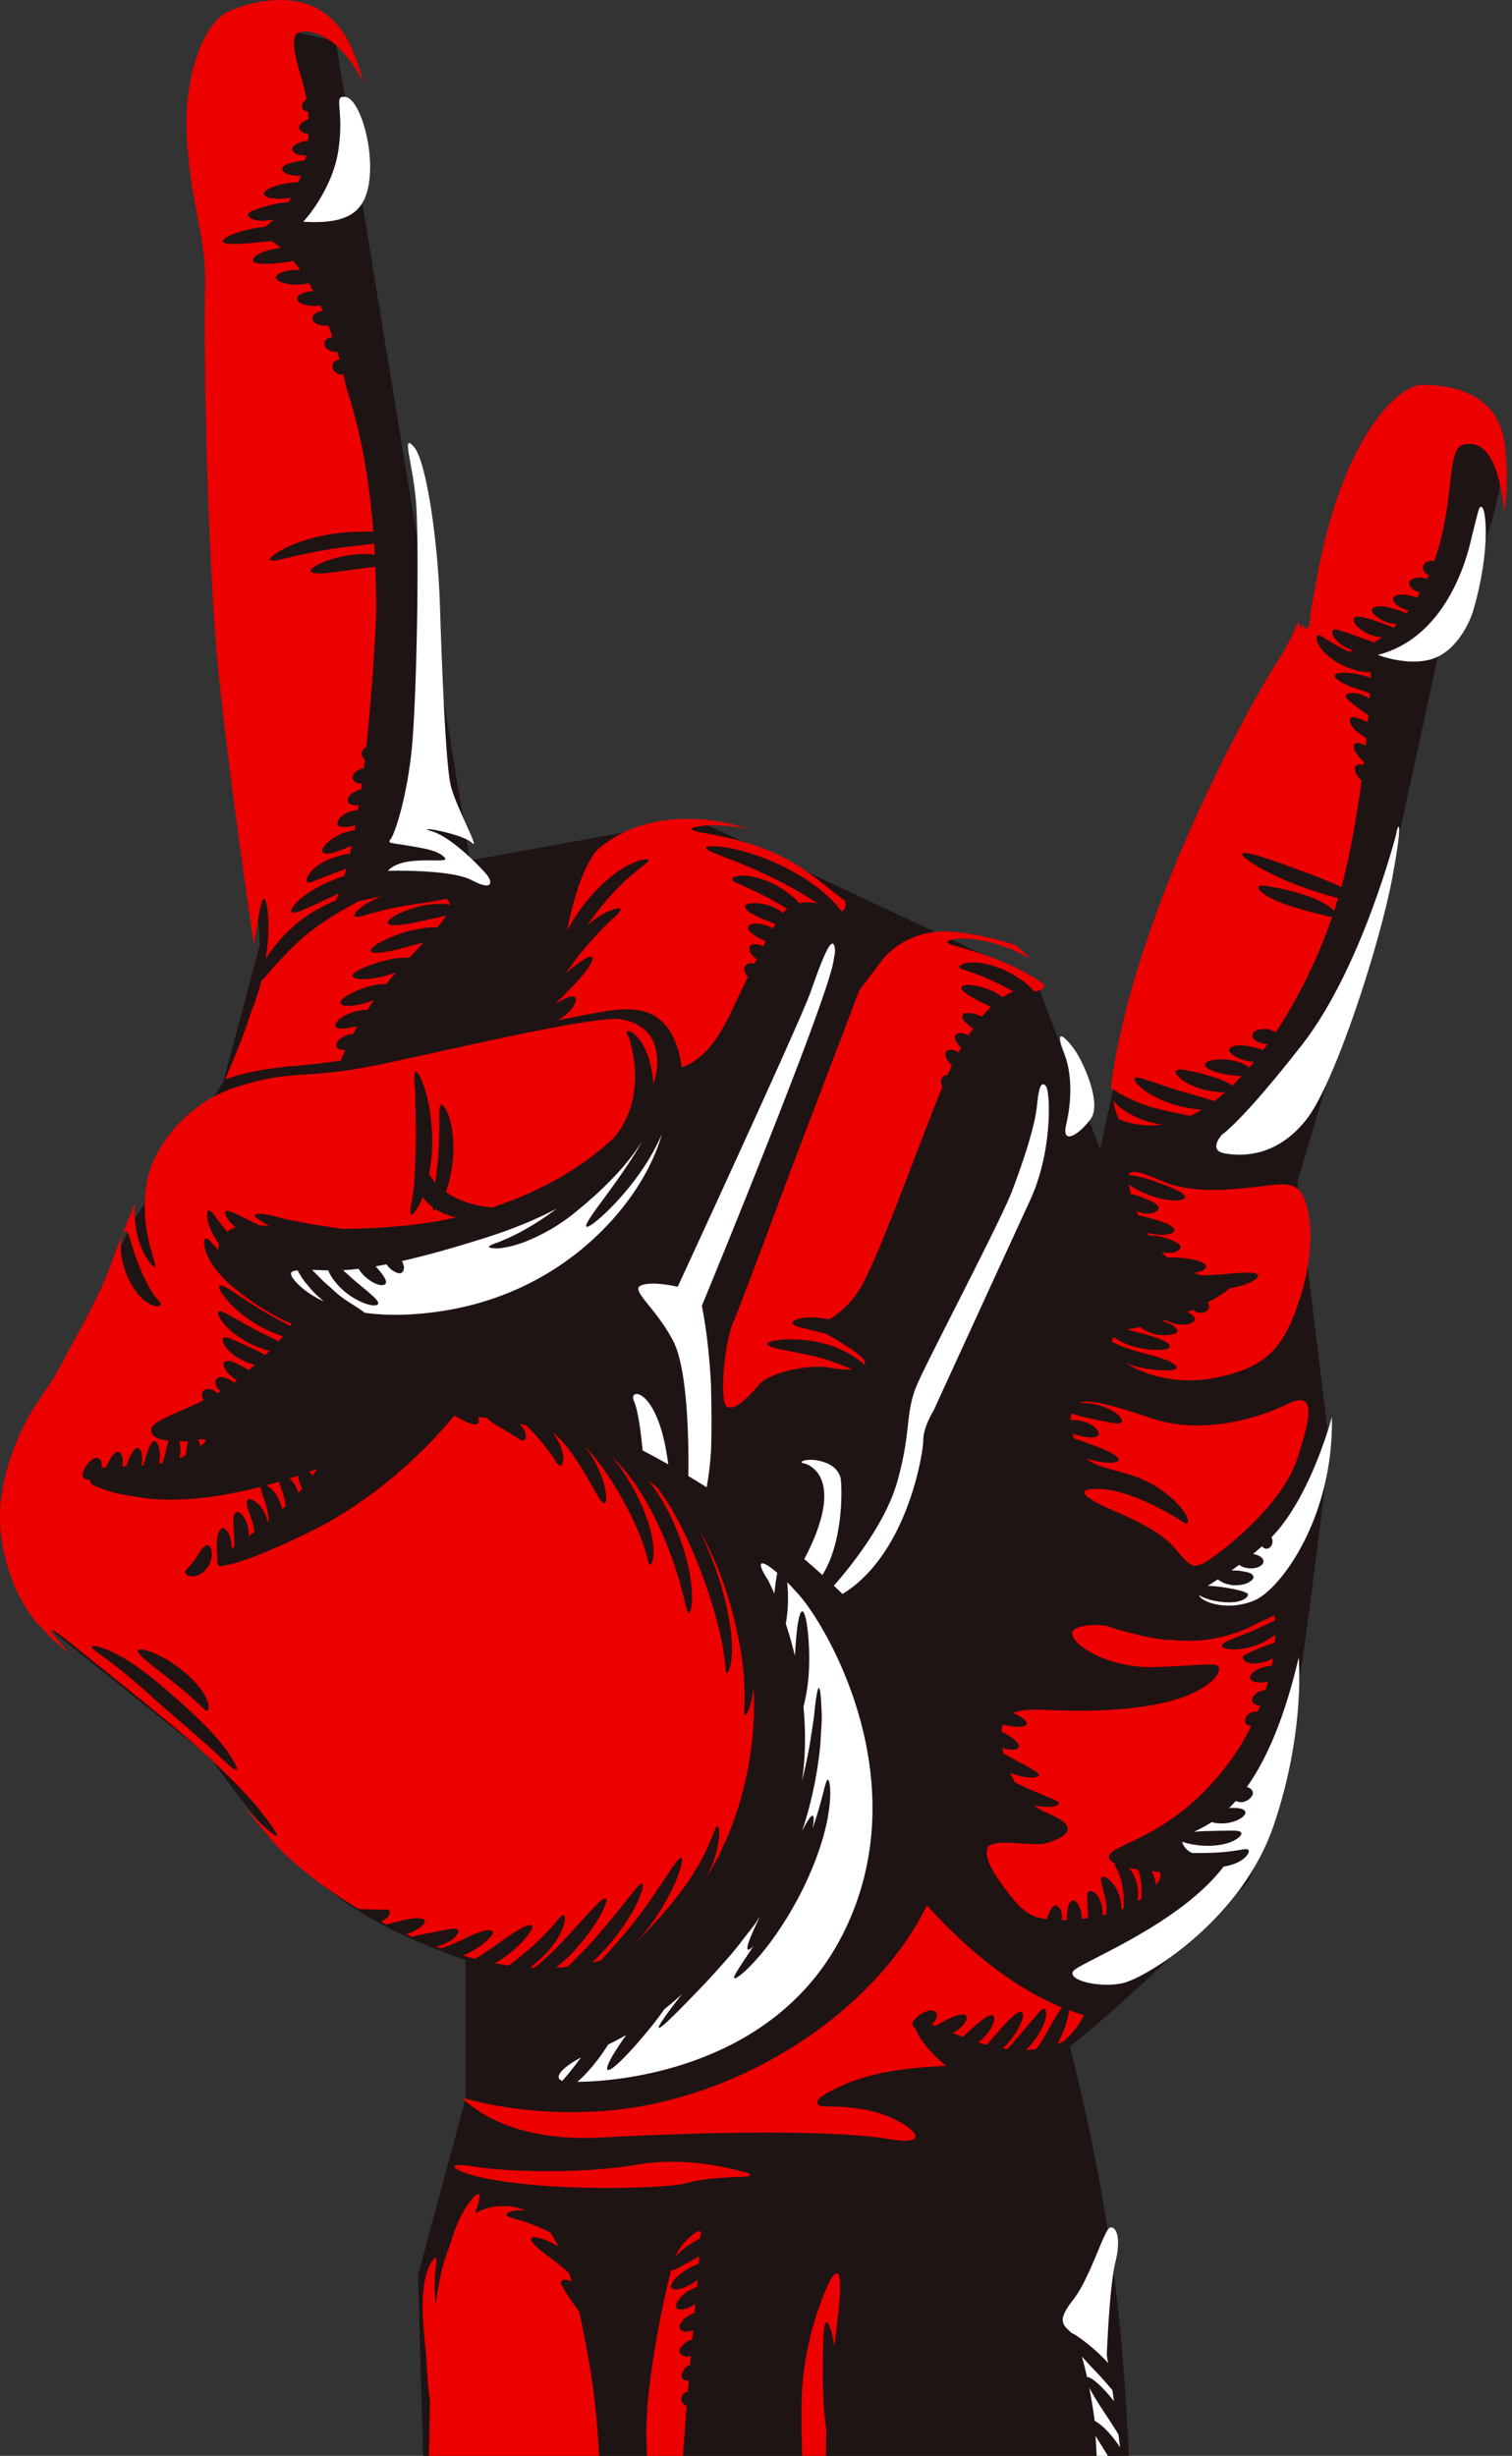
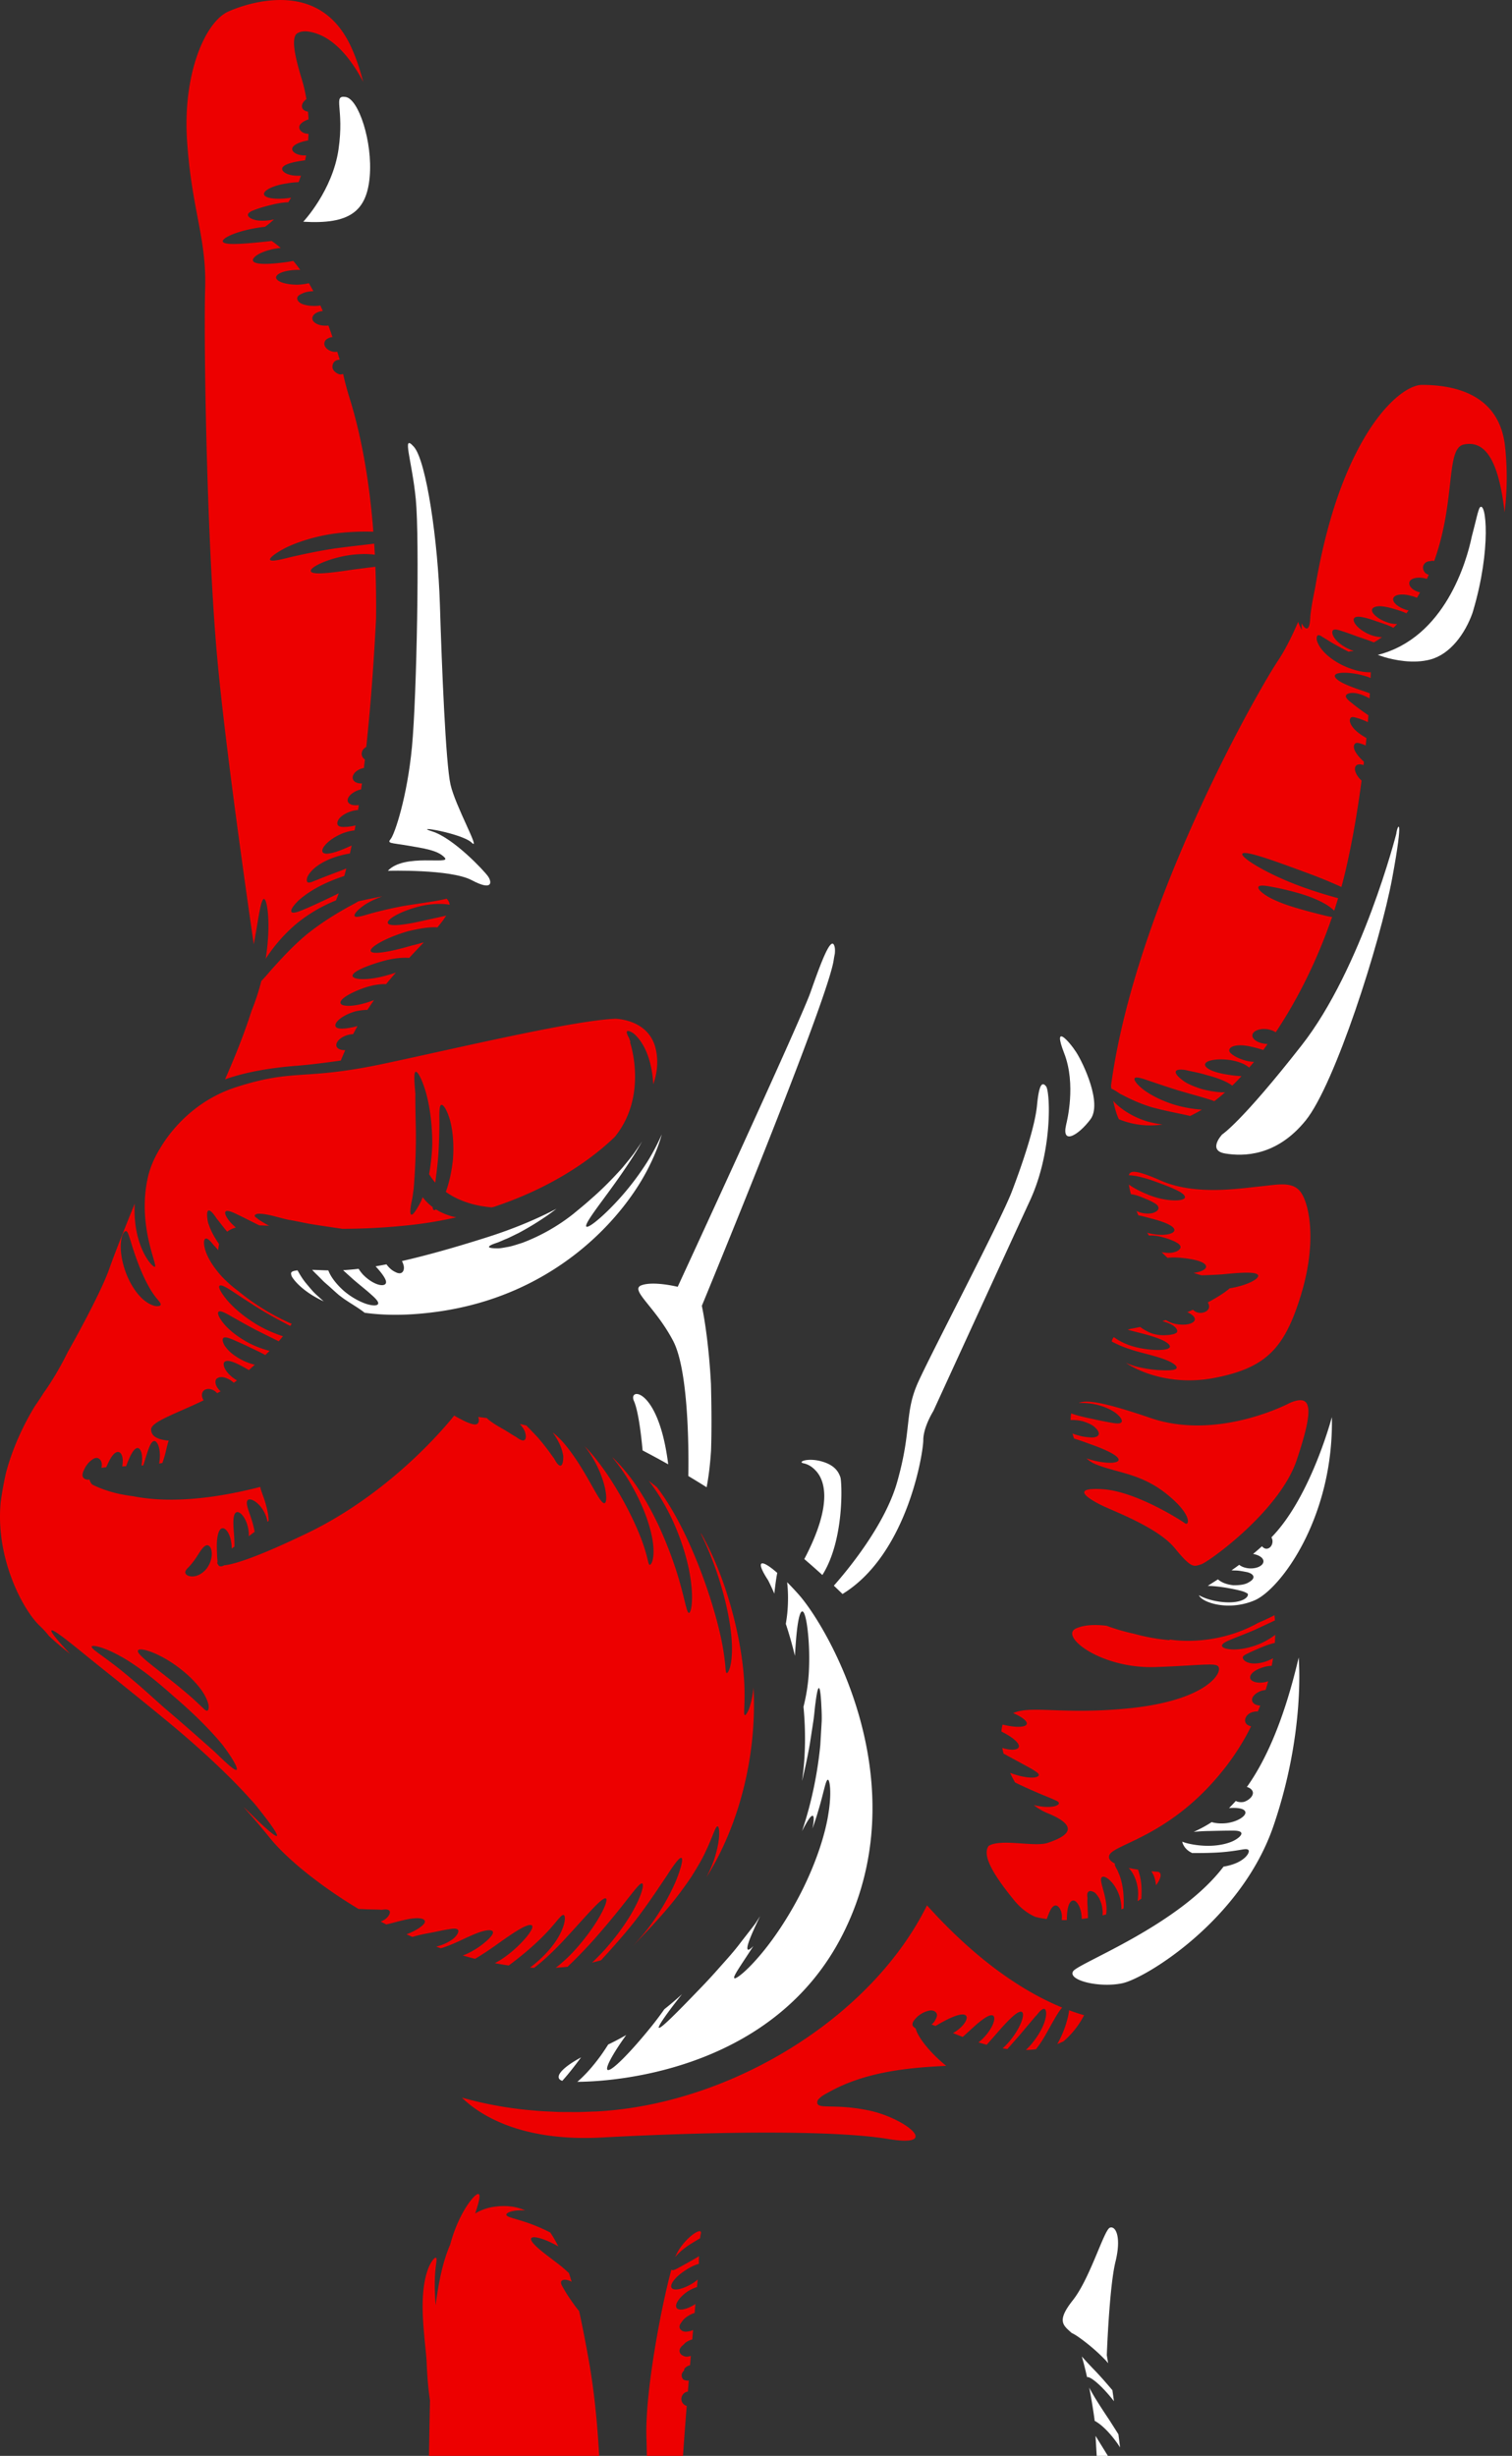
<svg xmlns="http://www.w3.org/2000/svg" width="181" height="294" viewBox="0 0 181 294" fill="none">
  <rect x="0" y="0" width="181" height="294" fill="#333333" stroke="none" />
-   <path d="m24.373 16.78 6.74 96.29-4.407 16.522-10.89 16.78L.52 179.157c-.021 6.658 1.056 9.484 3.37 14.199l21.26 17.038c10.224 14.353 16.977 19.501 30.595 24.266v16.522L50.04 272.35l1.296 46.209h84.523c-.729-29.3-.809-45.807-7.778-73.573 6.318-5.022 11.786-10.4 21.26-19.62 5.143-10.953 6.648-27.003 9.852-51.888l-3.889-32.011 11.527-38.516 5.326-24.473c9.392-20.59 11.343-29.385-1.556-31.494-7.997 5.909-11.05 12.37-14.001 29.17-14.646 23.34-19.849 36.825-24.89 61.441l-7.778-20.394-40.706-19.103-26.964 4.904L40.188 4.905 28.262 2.323l-3.89 14.457Z" fill="#1F1414" />
  <path d="M30.87 110.231c.268-1.6.48-2.623.737-2.609.23.011.469 1.012.522 2.668.038 1.226-.06 2.773-.319 4.484a18.965 18.965 0 0 1 3.708-4.217 18.18 18.18 0 0 1 4.705-2.771c.112-.271.222-.554.327-.848-.325.164-.66.331-1.005.493-1.22.576-2.3 1.089-3.103 1.412-.824.367-1.41.531-1.551.326-.138-.196.167-.706.828-1.351.71-.649 1.787-1.383 3.055-1.982a20.18 20.18 0 0 1 2.437-.964c.085-.292.165-.593.245-.9-.336.139-.686.275-1.055.412-.963.365-1.799.675-2.387.93-.556.2-1.004.455-1.197.291-.093-.077-.112-.237-.066-.455.032-.199.247-.556.506-.837.533-.615 1.46-1.189 2.515-1.585a10.707 10.707 0 0 1 2.114-.552c.071-.317.14-.636.209-.961-.183.086-.371.17-.57.255-.687.307-1.343.542-1.856.651-.522.117-.918.105-1.044-.109-.123-.21.026-.565.408-.968.391-.413 1.007-.85 1.773-1.194a5.667 5.667 0 0 1 1.641-.44c.037-.198.073-.397.108-.597-.488.116-.927.184-1.257.18-.405.023-.748-.018-.867-.237-.112-.212-.039-.529.268-.864.361-.36.913-.663 1.556-.829.213-.048.414-.078.609-.098.032-.194.061-.39.091-.586-.657.09-1.199-.068-1.318-.43-.151-.465.449-1.087 1.339-1.386.087-.025.17-.04.252-.059.034-.24.066-.478.098-.72-.533.03-.98-.169-1.085-.53-.14-.47.337-1.033 1.069-1.256.085-.023.167-.041.25-.055.04-.34.082-.677.12-1.019a.85.85 0 0 1-.356-.478c-.106-.415.128-.827.521-1.019.582-5.407.948-10.919 1.174-15.4a125.6 125.6 0 0 0-.082-6.178c-.778.09-1.723.215-2.769.351-2.597.39-4.822.668-4.96.178-.059-.235.41-.595 1.246-.97.849-.374 2.062-.757 3.465-.962 1.082-.142 2.11-.153 2.954-.037a90.714 90.714 0 0 0-.078-1.326c-1.314.162-2.92.337-4.64.565-2.14.32-4.04.745-5.41 1.055-1.401.362-2.321.543-2.415.305-.087-.218.632-.795 1.947-1.467 1.376-.658 3.362-1.31 5.62-1.645a29.03 29.03 0 0 1 4.797-.24c-.407-5.247-1.245-10.861-2.846-15.997a34.51 34.51 0 0 1-.772-2.892.903.903 0 0 1-.414.053c-.24-.053-.842-.376-.863-.866-.018-.426.206-.868.868-.893a163.3 163.3 0 0 0-.296-.955c-.14.018-.283.025-.434.009-.696-.116-1.19-.602-1.101-1.082.069-.372.467-.632.966-.677-.16-.479-.325-.941-.488-1.388-.14.02-.283.032-.432.018-.783-.004-1.492-.382-1.492-.872.002-.433.512-.807 1.251-.884-.093-.228-.19-.442-.283-.656-.22.031-.47.052-.753.05-.529.004-1.06-.076-1.492-.26-.38-.185-.554-.444-.531-.684.025-.246.3-.424.652-.563.284-.14.732-.243 1.28-.26-.182-.334-.36-.653-.539-.956a6.764 6.764 0 0 1-1.338.18c-1.433.009-2.589-.38-2.584-.87.005-.49 1.17-.892 2.6-.9.1-.003.194 0 .293 0a18.514 18.514 0 0 0-.838-1.076c-.448.093-.956.17-1.499.228-1.652.193-3.229.22-3.327-.274-.092-.46 1.171-1.244 3.126-1.485.068-.007.133-.007.201-.014-.391-.342-.76-.622-1.094-.848-.192.025-.386.048-.586.069-2.755.291-5.162.487-5.26-.007-.095-.46 2.054-1.422 5.054-1.753h.003c.384-.273.739-.57 1.073-.884-.812.18-1.611.199-2.208.082-.58-.143-.907-.38-.911-.62-.005-.248.36-.455.892-.633.479-.193 1.154-.383 1.943-.576.723-.18 1.424-.292 1.991-.301.12-.182.231-.37.339-.558l-.183.04c-1.602.217-2.975.044-3.055-.441-.078-.481 1.158-1.09 2.785-1.31.48-.094.943-.126 1.35-.142.1-.257.197-.517.284-.779-1.376.091-2.236-.371-2.25-.802-.016-.504 1.2-.811 2.323-.975.144-.023.286-.046.426-.064.04-.194.082-.387.116-.581-.995.034-1.624-.335-1.661-.738-.041-.5.945-.889 1.867-1.053l.037-.007c.023-.267.039-.529.05-.788-.68-.016-1.07-.363-1.11-.736-.045-.45.566-.818 1.11-.992a16.232 16.232 0 0 0-.066-.927c-.327-.048-.586-.198-.682-.44-.135-.337.075-.75.492-1.055a17.677 17.677 0 0 0-.554-2.394c-1.07-3.498-1.082-4.77-.698-5.355.433-.401 1.163-.51 2.325-.148 2.69.834 4.637 3.741 5.728 5.83-.428-1.649-.959-3.198-1.618-4.538C40.136 1.773 37.344.002 33.563.002c-2.808 0-5.281.96-6.217 1.372-2.78 1.228-5.468 7.455-4.96 15.378.255 3.915.788 6.733 1.26 9.224.544 2.866 1.013 5.343.912 8.58-.185 6.083.186 30.276 1.442 44.153.854 9.447 3.06 25.24 4.375 34.334.197-1.058.364-2.015.495-2.812ZM40.8 126.962c.167-.418.343-.833.527-1.242-.521.004-.946-.151-1.045-.465-.145-.465.417-1.083 1.367-1.358.213-.059.421-.086.62-.094.172-.326.348-.648.53-.966-1.262.331-2.478.462-2.637.018-.16-.446.771-1.322 2.418-1.792a7.165 7.165 0 0 1 1.403-.167c.262-.399.525-.789.797-1.173-.18.066-.366.133-.558.198-1.777.61-3.314.635-3.458.175-.148-.474 1.19-1.269 2.896-1.856.982-.33 1.904-.453 2.56-.422.247-.307.496-.608.749-.901.14-.164.278-.32.42-.48-.349.11-.712.222-1.099.332-2.172.619-3.97.549-4.08.088-.117-.49 1.577-1.212 3.611-1.797 1.234-.35 2.393-.452 3.162-.387.62-.668 1.21-1.289 1.756-1.867-.454.134-.93.269-1.442.387-2.533.746-4.766 1.141-4.917.663-.147-.454 1.759-1.58 4.44-2.369 1.354-.317 2.594-.544 3.535-.462.443-.518.802-.99 1.056-1.413-.71.166-1.59.357-2.58.571-2.263.536-4.263.802-4.404.316-.134-.451 1.575-1.465 4.017-2.045 1.23-.267 2.402-.305 3.237-.167l.142.029a.99.99 0 0 0-.108-.397 1.5 1.5 0 0 0-.252-.334c-1.04.279-2.984.519-5.145.871a48.269 48.269 0 0 0-3.999.92c-1.04.317-1.75.513-1.87.283-.105-.205.34-.758 1.293-1.395.551-.35 1.248-.679 2.04-.96-.98.184-1.97.392-2.872.593-.348.205-.784.444-1.292.711-1.352.765-3.163 1.842-4.962 3.307-1.782 1.492-3.18 3.082-4.211 4.217-.459.548-.85.99-1.162 1.308a27.468 27.468 0 0 1-1.185 3.608c-.89 2.829-2.17 5.924-3.157 8.165 2.28-.807 5.099-1.356 8.555-1.625 1.487-.117 3.3-.337 5.303-.626ZM68.273 303.183a7.245 7.245 0 0 0-1.71-1.553c.103-.69.199-1.299.289-1.842.33.294.626.531.88.677.261.197.51.334.712.325.063.88.12 1.863.169 2.917-.108-.173-.22-.347-.34-.524Zm-.302-6.745c.078.229.192 1.074.312 2.345a4.046 4.046 0 0 0-.44-.49 5.289 5.289 0 0 0-.635-.467c.353-1.729.576-1.948.763-1.388Zm2.545-13.674c-.38-2.142-.767-4.193-1.194-6.102a12.022 12.022 0 0 1-.754-.988c-.446-.627-.82-1.196-1.03-1.586-.273-.441-.485-.808-.329-1.012.14-.186.528-.235 1.083.007.047.024.093.059.14.084a39.94 39.94 0 0 0-.32-1.04 19.988 19.988 0 0 0-1.093-.954c-.963-.748-1.898-1.422-2.545-1.991-.654-.568-1.005-1.022-.88-1.233.123-.211.694-.143 1.516.153.495.182 1.095.46 1.73.827-.3-.601-.62-1.159-.965-1.662a20.496 20.496 0 0 0-3.52-1.427c-.99-.314-1.742-.459-1.739-.715-.002-.228.66-.543 1.925-.523.105 0 .216.006.327.013-1.041-.462-2.233-.628-3.615-.446a6.06 6.06 0 0 0-2.367.812l.098-.302c.37-1.138.546-1.903.317-2.015-.212-.104-.768.431-1.445 1.457-.678 1.054-1.43 2.607-1.93 4.46-.01.036-.016.07-.025.106-.843 1.913-1.386 4.375-1.747 7.28a28.172 28.172 0 0 1-.112-2.453c.001-.97.07-1.77.142-2.292.075-.552.121-.896-.002-.941-.107-.038-.355.179-.645.702-.309.552-.576 1.373-.75 2.426-.171 1.049-.223 2.304-.175 3.674.049 1.367.205 2.858.354 4.376.038.372.075.775.096 1.094l.053 1.113c.045.737.092 1.447.162 2.125.055.551.121 1.074.196 1.577a780.29 780.29 0 0 0-.092 4.991c-.241 15.836-1.211 33.83-1.452 34.55 0 0-.318 3.929-.7 7.456-.245 2.254-.518 4.345-.755 5.139-.604 2.039 2.907 3.359 8.357-5.517 2.782-4.536 4.71-8.852 6.111-13.315.02-.063.037-.127.057-.189.384.422.82.693 1.138.548.437-.2.535-1.062-.052-2.039a3.108 3.108 0 0 0-.478-.6c.16-.596.315-1.195.46-1.798.152.282.301.531.449.732.29.448.577.724.816.661.236-.061.387-.418.401-.974a5.218 5.218 0 0 0-.536-2.123 6.196 6.196 0 0 0-.546-.906c.14-.684.272-1.377.395-2.076.602.993 1.244 1.739 1.63 1.565.43-.196.391-1.497-.407-3.005a6.864 6.864 0 0 0-.793-1.159c.105-.678.203-1.362.297-2.058.462.778.945 1.495 1.403 1.986.46.475.852.687 1.064.564.213-.125.192-.577.022-1.199-.158-.603-.472-1.424-.985-2.296a6.452 6.452 0 0 0-1.178-1.453c.064-.459.125-.899.186-1.316.184.237.378.478.58.731.684.882 1.347 1.806 1.85 2.246.125 4.855.012 10.56-.744 14.996-1.574 9.238-1.09 15.715-.361 15.355.55-.274 1.173-.553 2.132-6.352.302-1.832.636-4.212 1.015-7.323 1.575-12.956 1.696-29.511-.241-40.426ZM127.841 241.454a12.312 12.312 0 0 1-1.275 3.248c.345-.132.601-.253.751-.33a10.399 10.399 0 0 0 2.458-3.125 25.222 25.222 0 0 1-1.794-.591 7.207 7.207 0 0 1-.14.798ZM103.989 252.648c-4.337-.9-6.324 0-6.144-1.08.027-.17.22-.376.524-.598a.574.574 0 0 1 .018-.032c.033-.02.07-.038.104-.059a6.27 6.27 0 0 1 .635-.366c4.306-2.447 9.349-2.974 14.146-3.202-2.035-1.641-3.449-3.529-3.664-4.496-.267-.129-.398-.32-.377-.515.023-.244.199-.467.364-.641.17-.201.348-.365.673-.567.331-.21.745-.381 1.159-.418.354 0 .59.15.696.367.105.224.004.499-.155.764-.071.171-.222.365-.45.559.152.051.311.108.477.171.291-.179.672-.396 1.124-.633 1.134-.594 2.211-.968 2.527-.591.303.355-.319 1.369-1.561 2.077.367.15.752.304 1.162.46.288-.258.627-.573 1.014-.923 1.139-1.056 2.238-1.916 2.638-1.614.383.281-.102 1.675-1.437 2.92-.106.097-.222.181-.333.271.318.099.645.194.985.286.36-.4.789-.892 1.263-1.431 1.316-1.524 2.532-2.764 2.956-2.495.406.25-.159 1.969-1.615 3.66-.221.251-.455.48-.691.694.192.032.381.059.565.083l1.474-1.674c.718-.854 1.366-1.624 1.875-2.227.265-.257.458-.566.648-.713.187-.163.34-.231.454-.184.207.1.281.62.035 1.433-.265.868-.845 1.863-1.664 2.846-.201.226-.406.436-.611.635.43-.012.832-.044 1.207-.091.321-.407.646-.87.962-1.399.648-1.099 1.203-2.196 1.71-2.962.164-.252.319-.462.464-.632-4.109-1.682-8.123-4.44-11.827-7.828-.014-.015-.031-.03-.045-.043a61.16 61.16 0 0 1-1.054-.99l-.083-.08c-.341-.33-.679-.665-1.014-1.005-.029-.029-.06-.061-.091-.09a75.716 75.716 0 0 1-.998-1.04l-.064-.07a57.418 57.418 0 0 1-1-1.091c-6.323 12.773-21.627 22.551-36.537 24.407h-.002c-.98.123-1.962.215-2.937.267-.234.013-.458.013-.688.022-.567.024-1.134.048-1.689.056-.296.004-.582-.004-.876-.004-.478-.001-.96 0-1.428-.013-.317-.01-.623-.028-.931-.043a44.241 44.241 0 0 1-1.288-.068c-.323-.022-.638-.053-.954-.082-.396-.035-.791-.071-1.18-.116-.325-.037-.644-.08-.963-.122a52.38 52.38 0 0 1-1.097-.161 42.918 42.918 0 0 1-2.006-.368 40.767 40.767 0 0 1-.888-.191 41.625 41.625 0 0 1-1.098-.268c-.254-.065-.509-.129-.76-.2-.115-.03-.237-.058-.351-.091 1.909 1.875 6.79 5.295 16.706 4.768 13.553-.72 27.83-.9 34.336.18 6.504 1.079 1.987-2.52-2.35-3.419ZM138.567 224.08a37.65 37.65 0 0 1-.735-.063c.103.16.199.332.283.521.141.348.225.745.272 1.153.671-.883.725-1.571.18-1.611ZM140.043 196.271c-.018.026-.027.053-.045.08a23.724 23.724 0 0 1-4.266-.774 23.706 23.706 0 0 1-3.253-.947c-1.107-.141-2.563-.182-3.667.317-2.049.925 3.01 4.856 9.519 4.623 6.504-.23 7.708-.693 7.588.347-.12 1.041-2.529 3.816-11.084 4.625-7.711.729-11.403-.413-13.556.539 1.051.452 1.728.966 1.63 1.311-.123.42-1.37.439-2.888.065-.076.249-.12.531-.147.833l.104.051c1.194.595 2.154 1.363 1.967 1.824-.143.352-.951.409-1.962.082.04.223.091.451.147.68l2.968 1.615c.405.221.695.397.924.559.236.155.354.297.33.417-.023.119-.187.206-.461.261-.279.045-.72.028-1.196-.051-.521-.081-1.129-.251-1.779-.496.176.392.378.775.597 1.151.138.066.269.133.412.202a68.544 68.544 0 0 0 3.386 1.492c.45.18.757.314 1.027.44.276.112.427.231.425.353-.002.123-.156.236-.434.337-.283.089-.773.128-1.292.093a7.863 7.863 0 0 1-1.282-.209 6.247 6.247 0 0 0 1.563.936c4.578 1.85 1.806 3.006.12 3.584-1.581.543-5.602-.543-7.087.368-.009.014-.014.026-.02.036-.846 1.213.902 3.814 3.07 6.474.858 1.052 1.762 1.647 2.543 1.988.425.109.884.191 1.361.257.278-.69.505-1.487.977-1.609.385-.132.98.623.808 1.73.172.001.339.008.517.002.036 0 .067-.004.102-.005 0-.044.003-.081.003-.128.011-.527.049-1.08.178-1.505.122-.443.345-.699.59-.701.247-.003.47.242.663.601.185.374.35.92.346 1.609.26-.029.505-.066.754-.104-.006-.219-.013-.449-.017-.693-.036-.301-.012-.607-.047-.861-.011-.129-.009-.269-.009-.379a1.66 1.66 0 0 1 0-.282c.049-.187-.042-.43-.016-.591.009-.172.063-.298.163-.369.1-.072.238-.079.401-.032.162.065.351.103.547.373.101.121.201.267.303.432.083.155.14.309.207.485.149.347.187.74.227 1.155.005.148-.006.29-.017.434.144-.036.289-.073.429-.112a4.58 4.58 0 0 0 .038-.96c-.131-1.718-.937-3.188-.539-3.509.196-.133.635.016 1.165.612.503.564 1.053 1.528 1.149 2.776.011.157.013.314.004.469.089-.036.187-.068.274-.105.034-.579.029-1.313-.056-2.106-.115-.911-.325-1.678-.565-2.181-.156-.467-.537-.865-.405-1.082-.528-.261-.831-.583-.691-.984.481-1.387 7.469-2.198 13.975-10.637a29.112 29.112 0 0 0 3.006-4.815c-.394-.08-.681-.303-.717-.618-.056-.485.381-.983.984-1.103.187-.052.37-.066.541-.056.098-.237.196-.472.285-.708-.51-.018-.884-.237-.966-.56-.123-.478.463-1.009 1.164-1.222.13-.033.285-.065.45-.087.109-.354.212-.705.303-1.051-.033.012-.065.028-.102.04-1.058.334-2.04.023-2.058-.454-.022-.504.641-.956 1.514-1.232.365-.121.74-.185 1.069-.186.058-.306.109-.604.156-.901-.18.094-.372.186-.579.271-.75.305-1.559.43-2.195.297-.326-.073-.588-.217-.726-.378-.138-.177-.147-.314-.081-.415.167-.198.41-.278.762-.458.367-.178.915-.419 1.581-.69a9.596 9.596 0 0 1 1.454-.478c.024-.33.04-.651.049-.964a9.249 9.249 0 0 1-1.759 1.04c-1.196.509-2.369.725-3.222.718-.857-.017-1.378-.202-1.394-.439-.02-.25.448-.508 1.165-.793.719-.296 1.683-.662 2.734-1.108l2.44-1.141a11.422 11.422 0 0 0-.058-.621 22.64 22.64 0 0 1-1.89.883c-5.382 3.016-10.63 2.023-10.63 2.023Z" fill="#ED0000" />
  <path d="M136.627 227.303c.023-.376.038-.782.023-1.209-.023-.785-.145-1.416-.302-1.888-.026-.129-.073-.258-.115-.384a17.313 17.313 0 0 1-1.12-.202c.558.579.979 1.515 1.099 2.538.057.507.032.989-.034 1.439.157-.099.306-.196.449-.294Z" fill="#ED0000" />
  <path d="M76.787 153.867c-1.445.54 1.625 2.521 3.795 6.658 1.946 3.712 1.856 14.074 1.816 16.175.727.434 1.458.883 2.191 1.346.194-1.003.404-2.441.53-4.395.083-2.426.058-5.297-.01-7.981-.309-5.85-1.093-9.343-1.093-9.343s15.06-36.468 15.783-41.386c.04-.276.088-.525.137-.76.029-.331.027-.606-.017-.799-.36-1.621-1.625 1.798-2.891 5.397s-15.903 35.27-15.903 35.27-2.891-.72-4.338-.182ZM79.863 174.379c-1.264-8.277-4.698-8.277-3.975-6.658.573 1.286.917 4.594 1.036 5.915 1.01.529 2.034 1.082 3.065 1.662a24.01 24.01 0 0 0-.126-.919ZM107.394 177.436c-1.464 5.147-5.927 10.528-7.574 12.391.347.329.692.662 1.036.997 7.769-4.76 9.67-16.926 9.67-18.427 0-1.56 1.205-3.479 1.205-3.479s8.795-19.194 11.566-25.192c2.772-5.997 2.408-13.076 1.928-13.676-.483-.598-.844-.24-1.086 2.281-.241 2.519-1.686 6.838-3.011 10.316-1.326 3.479-9.519 19.074-11.205 22.792-1.686 3.719-.722 5.638-2.529 11.997ZM98.289 174.931c-1.664-.444-2.9.093-2.063.256.355.069.879.301 1.333.775 1.005.966 2.386 3.711-1.276 10.68.724.62 1.444 1.256 2.163 1.908 2.667-4.228 2.344-11.164 2.158-11.7-.21-.613-.65-1.476-2.315-1.919Z" fill="#fff" />
-   <path d="M87.814 158.183c-1.084 2.339-1.808 9.898-.724 10.257 1.087.361 2.53-1.259 3.798-2.699 1.263-1.44 5.964-2.519 8.673-1.979.914.181 1.759.238 2.438.189-1.008-.445-2.248-.961-3.686-1.368-1.716-.461-3.34-.723-4.514-.979-1.206-.232-1.96-.474-1.948-.719.014-.242.773-.445 2.014-.533a16.38 16.38 0 0 1 4.925.524c1.901.535 3.47 1.461 4.454 2.274.088.078.166.152.245.225.117-.231.039-.522-.313-.872-.761-.756-2.757-1.965-4.23-2.813-1.061-.276-2.026-.487-2.732-.684-.82-.186-1.358-.391-1.351-.641.004-.24.512-.479 1.376-.61.796-.092 1.86-.047 2.99.198.999-.565 2.239-1.53 3.404-3.189 2.209-3.14 7.171-17.386 10.2-24.666-.268-.43-.243-.959.102-1.243a.763.763 0 0 1 .496-.162c.183-.416.356-.793.519-1.131-.64-.596-.961-1.352-.653-1.708.253-.293.844-.232 1.457.135.105-.193.208-.389.313-.578-.562-.506-.922-1.116-.685-1.477.218-.333.862-.362 1.571.009.183-.285.364-.562.55-.828-.846-.555-1.475-1.202-1.278-1.579.202-.387 1.171-.385 2.333.18.352-.428.706-.821 1.061-1.172a12.996 12.996 0 0 1-.462-.245c-1.714-.781-3.245-1.649-3.053-2.12.175-.435 1.826-.379 3.83.526.393.221.755.449 1.091.674a5.317 5.317 0 0 1 1.292-.655 40.302 40.302 0 0 0-1.344-.748c-1.349-.676-2.61-1.217-3.534-1.526-.436-.15-.802-.275-1.091-.371-.3-.078-.475-.18-.485-.301-.012-.123.138-.252.416-.385.29-.119.825-.195 1.374-.178 1.144.022 2.637.436 4.135 1.188 1.259.659 2.318 1.466 3.014 2.277.683-.026 1.135-.299 1.236-.798-1.047-.787-2.524-1.647-4.238-2.422a38.913 38.913 0 0 0-5.149-1.843c-1.327-.389-2.245-.582-2.234-.838.006-.231.901-.491 2.442-.397 1.51.08 3.563.53 5.669 1.462.669.301 1.292.637 1.872.994a19.962 19.962 0 0 0-1.767-1.645c-1.958-.699-4.439-1.307-7.291-1.622a11.319 11.319 0 0 0-1.252-.072c-4.748 0-7.217 3.103-7.316 3.228l-2.905 3.822-8.387 22.034c-3.19 8.579-6.188 16.565-6.668 17.6ZM64.557 122.418l-.073.19.077-.015a.601.601 0 0 1-.004-.175ZM69.699 108.565c1.638-2.185 3.527-3.875 5.118-4.77 1.585-.917 2.747-1.062 2.816-.853.093.25-.826.788-2.09 1.877-1.28 1.07-2.875 2.753-4.418 4.805-.281.378-.547.753-.805 1.127.6-.512 1.187-.939 1.723-1.247.286-.2.592-.32.854-.429.264-.106.493-.19.686-.245.385-.112.618-.118.675-.01.123.233-.508.811-1.462 1.687-.95.9-2.162 2.204-3.413 3.761-.615.796-1.19 1.575-1.715 2.283a19.7 19.7 0 0 1 1.679-1.321c.788-.551 1.357-.821 1.537-.651.178.165-.078.75-.658 1.545-.58.792-1.485 1.771-2.49 2.785l-1.31 1.354a10.186 10.186 0 0 1 1.407-.809c.44-.189.822-.24 1.004-.077.181.162.122.522-.151.998-.266.504-.78.98-1.4 1.448a8.77 8.77 0 0 1-.5.32c1.542-.312 2.733-.55 3.41-.674 3.974-.719 8.855-1.977 10.842 3.781.239.687.434 1.534.564 2.503.483-.122 3.007-.94 5.236-5.258.101-.198.199-.354.294-.493a316.836 316.836 0 0 1 2.4-5.054c-.27-.314-.593-.911-.335-1.292.199-.287.6-.466 1.1-.261l.288-.578c-.801-.518-1.032-1.2-.784-1.558.245-.357.945-.249 1.578.012.103-.2.206-.396.307-.586-.084-.039-.162-.067-.248-.109-.547-.255-1.042-.533-1.377-.805-.355-.276-.57-.556-.503-.792.07-.232.377-.386.853-.411.497-.015 1.136.103 1.791.409.115.055.218.12.326.181.106-.187.212-.367.313-.533-.327-.135-.671-.276-1.04-.43-.727-.274-1.42-.571-1.92-.882-.489-.31-.753-.618-.684-.854.073-.234.465-.347 1.044-.345.568-.004 1.355.109 2.214.434.49.194.923.461 1.28.75a2.94 2.94 0 0 1 .22-.238c.098-.087.196-.16.293-.234a78.789 78.789 0 0 0-2.135-1.262 49.456 49.456 0 0 0-3.088-1.492 34.77 34.77 0 0 0-.285-.145c-.1-.038-.195-.072-.288-.105a4.099 4.099 0 0 1-.457-.209c-.247-.137-.379-.272-.364-.392.016-.122.172-.219.448-.291.136-.037.302-.067.491-.09l.306-.032.363.028c1.069.069 2.384.47 3.726 1.173 1.142.651 2.1 1.401 2.725 2.122.745-.175 1.496-.123 2.187.027a45.833 45.833 0 0 0-4.617-2.69 66.266 66.266 0 0 0-6.16-2.712c-1.594-.625-2.654-1.003-2.6-1.255.046-.226 1.153-.293 2.948.052 1.774.331 4.162 1.094 6.622 2.337 2.455 1.251 4.49 2.764 5.736 4.099.38.397.68.765.921 1.096.371-.046.602-.497.461-1.228a32.882 32.882 0 0 1-1.727-1.325c-1.56-1.222-3.643-2.958-6.285-4.184-.337-.15-.71-.352-1-.456l-.987-.372-.946-.369c-.312-.122-.637-.181-.943-.274-.617-.164-1.202-.358-1.755-.489a59.316 59.316 0 0 1-1.55-.324 74.445 74.445 0 0 1-.68-.16c-.224-.034-.435-.068-.635-.1-.394-.065-.735-.13-1.014-.197-.554-.131-.858-.262-.852-.384.004-.122.319-.225.885-.305.283-.04.627-.074 1.028-.103.2-.013.413-.03.64-.036.234.012.479.025.737.036.518.03 1.086.073 1.7.126.56.072 1.147.204 1.764.328-1.615-.568-3.319-.979-5.076-1.131-.755-.065-1.5-.1-2.212-.1-4.319 0-7.842 1.206-10.765 3.682-1.784 2.047-2.969 6.303-3.638 9.697a24.453 24.453 0 0 1 1.822-2.852ZM37.405 176.68c.2-.284.388-.569.56-.859-.002 0-.002.002-.003.002-.302.126-.612.241-.923.358.127.136.251.3.366.499Z" fill="#ED0000" />
  <path d="M14.696 147.756c.128-.25.255-.384.379-.373.122.011.227.164.31.432.098.272.196.561.327.997.249.84.633 1.992 1.139 3.218.515 1.219 1.065 2.27 1.547 2.928.46.675.888.985.832 1.243-.033.116-.203.176-.524.16-.308-.031-.738-.19-1.176-.497-.892-.602-1.735-1.768-2.322-3.154-.575-1.393-.802-2.753-.746-3.759.02-.487.114-.952.234-1.195Zm-.432 50.435c.945.499 1.99 1.209 3.115 2.038 1.111.834 2.289 1.846 3.452 2.878 2.4 2.05 4.466 4.126 5.815 5.788 1.26 1.669 1.855 2.819 1.68 2.967-.198.169-1.16-.726-2.642-2.159a341.443 341.443 0 0 0-6.027-5.265c-1.204-1.066-2.28-2.056-3.308-2.939-1.03-.87-1.957-1.652-2.77-2.258-1.608-1.239-2.7-1.887-2.6-2.134.075-.209 1.41.056 3.285 1.084Zm2.254-.604c.198-.46 2.755.331 5.247 2.336 1.246.995 2.241 2.1 2.765 3.069.255.467.427.957.45 1.256.014.301-.034.488-.147.536-.114.047-.284-.052-.49-.271l-.819-.767c-.685-.652-1.707-1.51-2.87-2.442-2.334-1.875-4.333-3.279-4.136-3.717Zm6.135-10.059c.229-.242.445-.505.714-.889.536-.774.966-1.67 1.466-1.649.238.035.456.281.508.801.055.487-.056 1.182-.506 1.849-.447.675-1.226 1.088-1.796 1.081-.578.004-.864-.261-.859-.491.004-.252.25-.462.473-.702Zm-16.495 7.66c.18-.183 1.798 1.084 4.346 3.17 2.566 2.068 6.136 4.893 10.03 8.122 3.891 3.238 7.229 6.423 9.463 8.93.583.601 1.019 1.207 1.43 1.721.407.52.746.973 1.016 1.352.539.757.796 1.215.703 1.296-.092.083-.522-.219-1.22-.837a37.66 37.66 0 0 1-1.239-1.151c-.456-.426-.943-.949-1.527-1.454a89.531 89.531 0 0 1 3.143 3.683c1.827 2.285 5.691 5.556 10.624 8.513.28.004.569.014.86.031.755.032 1.38.025 1.79.053.112.03.254-.016.37-.022a1.53 1.53 0 0 1 .316-.004c.186.018.317.078.376.186.102.209-.027.58-.51.966a2.87 2.87 0 0 1-.553.289c.22.118.443.234.666.35.372-.084.81-.198 1.317-.333.8-.209 1.584-.386 2.2-.412.637-.038 1.042.102 1.099.339.055.24-.244.532-.715.853-.367.242-.87.51-1.482.731.236.109.472.215.709.321.581-.193 1.386-.357 2.241-.513.822-.158 1.534-.333 2.079-.4.587-.123 1.024-.132 1.143.087.114.212-.076.59-.545 1.015-.486.387-1.217.761-2.068.967.183.068.364.136.547.202.035-.01.064-.02.1-.032.603-.182 1.386-.495 2.301-.925.914-.428 1.797-.843 2.504-1.051.716-.218 1.205-.21 1.318.004.114.218-.185.612-.704 1.087a9.829 9.829 0 0 1-2.364 1.565c-.174.08-.35.143-.525.208.49.144.98.277 1.474.402.684-.397 1.524-.95 2.464-1.612 1.065-.756 2.057-1.464 2.841-1.915.787-.456 1.353-.643 1.512-.454.157.187-.122.71-.698 1.408a14 14 0 0 1-2.629 2.408c-.369.262-.747.484-1.122.688.554.105 1.106.196 1.664.273a44.612 44.612 0 0 0 2.095-1.654c1.309-1.104 2.392-2.184 3.107-3.031.707-.8 1.14-1.454 1.379-1.352.208.087.234.845-.32 2.022-.518 1.144-1.593 2.516-3.02 3.714-.232.197-.467.379-.701.554.168.01.334.02.502.026.965-.725 2.108-1.787 3.299-3.034 2.749-2.936 4.87-5.555 5.298-5.261.386.248-1.089 3.357-4.008 6.481a17.634 17.634 0 0 1-1.997 1.804c.47-.026.94-.062 1.406-.112a57.886 57.886 0 0 0 3.207-3.315 99.028 99.028 0 0 0 3.921-4.733c.97-1.223 1.582-2.039 1.81-1.924.21.104.007 1.104-.746 2.591-.733 1.475-1.994 3.367-3.656 5.242-.53.59-1.069 1.135-1.604 1.64.36-.085.718-.177 1.076-.281 1.12-1.227 2.62-2.872 4.14-4.802 1.535-1.995 2.782-3.91 3.71-5.283.91-1.418 1.55-2.28 1.778-2.167.212.107-.02 1.145-.654 2.728-.679 1.596-1.813 3.711-3.428 5.807a27.141 27.141 0 0 1-1.783 2.048c1.305-1.328 2.872-2.96 4.436-4.824a44.283 44.283 0 0 0 2.594-3.473c.701-1.119 1.322-2.145 1.728-3.056.855-1.76 1.176-3.069 1.445-3.008.205.04.36 1.336-.271 3.456-.222.811-.6 1.694-1.07 2.631 3.817-6.079 6.047-14.361 5.632-22.678-.098.868-.248 1.599-.42 2.14-.121.405-.249.69-.363.872-.11.188-.196.278-.257.262-.059-.014-.088-.137-.09-.352.007-.224.016-.527.031-.911a28.31 28.31 0 0 0-.059-3.271c-.197-2.757-.88-6.57-2.217-10.594-.812-2.432-1.789-4.645-2.82-6.481-.05-.068-.104-.132-.154-.2.341.7.674 1.419.986 2.169 1.587 3.826 2.462 7.498 2.71 10.221.122 1.361.075 2.484-.067 3.252-.151.799-.378 1.137-.487 1.13-.133-.011-.131-.472-.203-1.166a28.923 28.923 0 0 0-.487-3.033c-.547-2.546-1.577-6.037-3.11-9.726-1.41-3.401-3.027-6.349-4.563-8.319a37.69 37.69 0 0 0-.982-.772c1.006 1.286 1.98 2.874 2.817 4.648 1.333 2.893 2.07 5.706 2.278 7.789.236 2.115-.044 3.377-.267 3.38-.264.011-.442-1.265-.97-3.151-.506-1.919-1.39-4.525-2.654-7.273-1.29-2.732-2.733-5.059-4.001-6.544a20.764 20.764 0 0 0-1.471-1.599c-.024-.013-.048-.024-.07-.037.69.833 1.358 1.772 1.973 2.796 1.51 2.5 2.452 5.001 2.795 6.917.172.959.185 1.764.092 2.323-.096.588-.284.811-.395.811-.133 0-.175-.348-.297-.8a19.347 19.347 0 0 0-.615-2.013c-.616-1.682-1.676-3.963-3.105-6.327-1.257-2.093-2.6-3.885-3.792-5.073.24.3.471.618.689.951 1.887 2.909 2.193 5.806 1.698 5.883-.474.1-1.477-2.275-3.192-4.922-.856-1.307-1.71-2.403-2.427-3.05a9.054 9.054 0 0 0-.514-.446l-.046-.017c.615.846 1.034 1.708 1.184 2.493.024.112.051.222.062.32l-.005.264a2.79 2.79 0 0 1-.05.44c-.048.244-.133.393-.251.42-.12.028-.264-.066-.423-.261a3.2 3.2 0 0 1-.243-.369c-.043-.075-.085-.153-.13-.233-.048-.078-.109-.142-.164-.216a29.155 29.155 0 0 0-1.76-2.264 75.228 75.228 0 0 0-1.397-1.456c-.258-.061-.513-.125-.775-.184.242.276.443.563.572.835.203.555.18.954-.018 1.09-.205.143-.576-.048-1.016-.379-.415-.219-.915-.577-1.576-.954-.661-.371-1.304-.761-1.745-1.136a2.82 2.82 0 0 1-.164-.163c-.342-.05-.689-.09-1.038-.135.126.351.098.635-.063.789-.178.171-.507.125-.873-.011-.336-.094-.733-.289-1.142-.509a10.17 10.17 0 0 1-.792-.436c-.862 1.088-7.51 9.228-17.616 14.089-5.623 2.708-8.616 3.717-9.923 3.838-.306.186-.585.149-.68.002-.018-.027-.027-.059-.04-.088-.107-.075-.129-.191-.077-.334-.011-.122-.013-.25-.028-.386a26.359 26.359 0 0 1-.052-1.311c-.037-1.127.168-2.29.681-2.32.466-.024 1.044.862 1.099 2.298 0 .046-.007.094-.007.141.105-.077.217-.158.334-.24v-.087c.003-.371-.013-.843-.06-1.456-.1-1.211-.162-2.417.32-2.575.436-.154 1.3.807 1.457 2.449.01.141.003.281-.002.424.227-.169.46-.342.698-.524a8.919 8.919 0 0 0-.25-1.101c-.367-1.268-.906-2.318-.578-2.687.296-.384 1.745.391 2.284 2.193.04.129.057.263.081.393.05-.042.102-.086.154-.127a9.922 9.922 0 0 0-.095-.875 12.747 12.747 0 0 0-.627-2.218c-.124-.386-.275-.726-.286-.956-5.751 1.487-11.046 1.954-15.229 1.114a17.194 17.194 0 0 1-1.313-.208l-.252-.049c-.401-.085-.79-.184-1.167-.295-.074-.022-.146-.047-.222-.069a14.607 14.607 0 0 1-1.13-.405 14.68 14.68 0 0 1-.786-.353 1.177 1.177 0 0 1-.35-.617c-.049.005-.1.02-.145.02-.399-.015-.627-.193-.675-.428-.05-.241.046-.502.15-.71.097-.233.19-.412.35-.619.153-.219.358-.445.581-.598.231-.187.49-.305.726-.231.233.071.412.277.476.601.022.165.015.36-.031.562.177-.027.367-.049.569-.068.027-.062.055-.119.086-.189.189-.412.406-.871.66-1.195.254-.338.535-.498.77-.432.235.07.383.355.446.75.035.261.028.592-.05.961l.469-.016c.432-1.177.936-2.257 1.423-2.175.377.061.635.921.418 2.087l.214-.015c.013-.041.027-.075.04-.118.473-1.461.772-2.728 1.256-2.794.432-.071.897 1.149.601 2.693.132-.02.26-.044.392-.068.098-.285.2-.588.295-.921.168-.623.277-1.229.436-1.684.005-.023.015-.044.02-.066-1.065-.108-2.097-.391-2.097-1.345 0-.938 3.052-1.912 6.286-3.489-.255-.39-.28-.836-.028-1.118.327-.364.997-.31 1.496.12.055.05.105.101.151.152.139-.077.275-.154.412-.233-.639-.542-.781-1.292-.432-1.538.408-.298 1.046-.142 1.611.215.122.08.263.185.4.305.128-.094.258-.19.385-.287-1.296-.735-1.854-1.89-1.493-2.211.365-.337 1.327.084 2.366.667.194.105.377.211.55.314.24-.222.477-.437.702-.643a7.37 7.37 0 0 1-1.353-.478c-.901-.445-1.645-.989-2.07-1.561a1.804 1.804 0 0 1-.4-.759c-.048-.211-.015-.351.085-.419.1-.072.26-.068.444-.026.18.046.377.129.665.234.513.231 1.255.544 2.04.932.724.34 1.396.663 1.85.915.177-.169.347-.333.513-.498a11.903 11.903 0 0 1-2.465-.934c-1.292-.683-2.344-1.524-2.968-2.262-.626-.745-.855-1.324-.683-1.48.188-.175.727.079 1.491.52.768.439 1.808 1.028 2.98 1.651 1.032.513 1.968.978 2.736 1.358.174-.195.343-.395.508-.603a15.669 15.669 0 0 1-3.113-1.391c-1.552-.932-2.795-2.019-3.56-2.916-.762-.906-1.092-1.577-.92-1.738.182-.175.827.178 1.753.803.938.617 2.197 1.463 3.632 2.325 1.131.665 2.204 1.221 3.085 1.687.057-.088.114-.169.17-.259l-.023-.011a27.237 27.237 0 0 1-6.411-3.939 14.128 14.128 0 0 1-2.007-1.794c-.892-1-1.55-2.037-1.86-2.946-.281-.851-.232-1.403-.025-1.504.111-.05.272.02.465.193.096.086.202.197.314.329.107.14.231.29.371.425l.386.435c.01-.252.043-.496.102-.731-.558-.787-.977-1.568-1.21-2.263a2.462 2.462 0 0 1-.18-.688 4.057 4.057 0 0 1-.048-.529c-.006-.3.046-.485.16-.531.115-.044.28.057.484.279.101.112.212.254.33.423l.181.27.222.265c.277.364.626.809 1.028 1.294.039-.029.072-.063.113-.09a3.26 3.26 0 0 1 .925-.416 7.044 7.044 0 0 1-.619-.586c-.552-.636-.768-1.134-.617-1.32.16-.193.687-.013 1.413.351.683.315 1.599.796 2.627 1.298.369.009.764.026 1.181.048l-.048-.024c-.537-.29-.993-.564-1.231-.743-.122-.099-.242-.183-.33-.251-.084-.07-.126-.136-.117-.197.008-.063.061-.112.159-.156.094-.05.234-.076.443-.066.426.009.908.097 1.527.244.598.14 1.336.368 2.008.496.813.129 1.702.34 2.607.498 1.36.223 2.655.401 3.733.567a76.734 76.734 0 0 0 8.265-.465 48.56 48.56 0 0 0 5.385-.91c-.995-.201-1.798-.546-2.44-.956-.098.077-.181.112-.24.086-.09-.035-.135-.158-.15-.356a6.071 6.071 0 0 1-1.196-1.186c-.111.316-.246.603-.382.846-.156.286-.3.529-.427.722-.253.382-.445.564-.557.515-.111-.05-.135-.326-.087-.769.024-.22.068-.485.127-.783.067-.298.139-.634.174-1.022.024-.136.046-.285.068-.432.146-1.735.327-4.602.26-7.608-.042-1.851-.057-3.04-.048-3.814a.467.467 0 0 0-.003-.05c-.133-1.551-.205-2.562.051-2.617.224-.046.717.814 1.178 2.353.465 1.577.798 3.79.796 6.264a23.57 23.57 0 0 1-.38 3.645c.158.228.352.546.64.89.028.037.072.077.105.116.117-.897.238-1.916.344-3.019.116-1.698.15-3.246.145-4.334-.014-1.138-.014-1.908.244-1.956.225-.042.646.57.992 1.721.352 1.207.517 2.875.393 4.713-.146 1.536-.47 2.922-.862 3.983.397.278.836.546 1.334.783 1.23.581 2.45.864 3.347.976.292.048.569.074.805.098.089-.019.18-.043.268-.061 5.907-1.965 10.909-4.95 14.466-8.369 3.988-4.893 1.88-11.185 1.857-11.251l-.022-.068.028-.063c.004-.011.01-.015.015-.024-.096-.213-.13-.423-.242-.592-.183-.347-.238-.579-.15-.663.089-.085.316-.013.652.187.314.201.797.712 1.156 1.316.72 1.144 1.224 2.886 1.318 4.846.378-1.048.679-2.52.308-4.189-.635-2.844-3.268-3.561-4.796-3.653-4.97.169-19.187 3.564-27.736 5.377-9.785 2.075-10.6.54-17.667 2.797a17.1 17.1 0 0 0-.97.344c-4.997 1.965-7.519 5.845-8.22 7.084V137.542c-.615 1.027-1.115 2.13-1.389 3.292-1.358 5.77 1.178 10.637.815 10.819-.268.133-2.68-2.43-2.417-7.56-1.152 2.827-2.407 5.976-3.044 7.794-.76 2.169-2.902 6.297-4.959 9.948-.85 1.717-1.82 3.4-2.913 4.935a32.934 32.934 0 0 1-1.058 1.594v.003c-1.061 1.747-2.553 4.59-3.441 7.963a40.324 40.324 0 0 0-.637 3.553c-.617 6.765 2.712 12.905 4.697 14.766.444.416.8.817 1.078 1.185.83.787 1.689 1.496 2.547 2.162-1.541-1.62-2.372-2.678-2.24-2.808Z" fill="#ED0000" />
-   <path d="M33.966 179.103c-.15-.566-.35-1.022-.45-1.409a3.102 3.102 0 0 1-.13-.309c-.508.149-1.01.294-1.511.429.175.085.377.218.596.421.547.493 1.065 1.366 1.3 2.436.149-.133.297-.27.443-.408-.077-.361-.152-.763-.248-1.16ZM35.975 177.781a4.952 4.952 0 0 1-.296-1.123c-.346.116-.691.229-1.035.337.439.374.86.944 1.047 1.668.007.032.007.065.015.097.156-.169.308-.339.46-.512a5.65 5.65 0 0 1-.19-.467ZM21.722 172.563c-.086-.007-.176-.011-.269-.017.146.526.212 1.24.023 2.023.251-.098.494-.204.73-.322.125-.653.192-1.266.284-1.718.001-.004.001-.009.003-.013a4.273 4.273 0 0 1-.771.047ZM23.742 172.337c.097.23.168.499.215.794 1.135-.854.637-.902-.215-.794ZM99.226 312.721c.065.112.117.214.164.314-.338-7.337-.622-16.021-.475-22.207a38.029 38.029 0 0 1-.374-4.401 97.968 97.968 0 0 1 .005-5.901c.033-1.518.136-2.483.386-2.507.239-.023.577.88.867 2.389.025.145.052.301.075.458.855-6.446 1.105-10.312-.4-8.065 0 0-2.89 5.398-3.433 12.955-.168 2.356-.11 6.337.078 10.859.03.019.06.032.092.051.99.722 1.054 1.53.733 1.867-.16.169-.435.165-.733.081.017.342.032.683.05 1.027.221.104.452.232.685.401.525.399.9.916 1.064 1.393.116.43.036.738-.163.876-.204.144-.525.035-.868-.158a3.974 3.974 0 0 1-.6-.338c.023.42.05.841.074 1.263.191.099.386.211.589.347.555.398.987.898 1.21 1.379.178.438.142.77-.042.926-.19.162-.53.069-.916-.116a4.487 4.487 0 0 1-.705-.364c.029.452.057.905.09 1.353.408.041.941.261 1.462.644.766.687 1.12 1.539.791 1.902-.328.365-1.214.1-1.98-.584-.052-.036-.096-.077-.145-.115.055.759.112 1.509.17 2.246.17.097.345.199.521.314.789.584 1.465 1.181 1.728 1.711ZM87.32 260.654c1.263-.091 2.348 0 2.438-.225.09-.225-.405-.361-.405-.361l-.01-.01c-.156-.03-.33-.062-.534-.095 0 0-6.146-1.919-12.409-.84-6.266 1.081-15.301.961-19.64.241-4.336-.72-2.408.96 3.615 1.8.724.101 1.562.204 2.477.307 7.737.788 17.367.414 19.225-.098 2.124-.585 3.976-.63 5.243-.719Z" fill="#ED0000" />
  <path d="M91.942 189.166s.303.576.752 1.612c.074-.662.147-1.259.225-1.76.04-.266.082-.507.127-.72-1.943-1.701-2.699-1.573-1.104.868ZM96.011 213.21c.395-1.612.704-3.124.938-4.455.157-1.016.298-1.939.422-2.749.118-.819.163-1.539.248-2.12.147-1.165.287-1.806.408-1.802.122.004.218.653.283 1.826.024.588.079 1.301.055 2.139l-.167 2.862c-.279 2.844-.894 6.459-2.189 10.301.62-1.206 1.071-1.924 1.295-1.834.151.061.138.626-.047 1.534.271-.762.507-1.481.694-2.128.678-2.231.892-3.747 1.161-3.725.218.015.462 1.518.065 4-.364 2.451-1.417 5.721-3.072 9.083-1.668 3.358-3.6 6.167-5.205 8.027-1.6 1.873-2.828 2.802-2.993 2.643-.19-.178.688-1.386 1.983-3.391.096-.145.198-.304.297-.46-.325.337-.554.494-.653.433-.287-.176.36-1.741 1.453-3.996l-.311.483c-.114.168-.18.295-.33.493l-.334.434c-.444.572-.879 1.132-1.305 1.678-.821 1.106-1.731 2.097-2.56 3.03a67.694 67.694 0 0 1-2.34 2.539c-2.911 3.027-4.733 4.856-4.935 4.694-.153-.118.878-1.639 2.773-4.019a39.842 39.842 0 0 1-2.117 1.801c-.45.643-.955 1.323-1.511 2.016-2.566 3.184-4.891 5.535-5.29 5.241-.299-.218.64-1.95 2.236-4.167a33.97 33.97 0 0 1-2.157 1.135c-.27.43-.56.868-.875 1.309-.918 1.269-1.894 2.369-2.822 3.158 5.503-.035 23.719-1.798 31.748-17.605 9.159-18.025-1.684-36.762-5.3-40.793a36.14 36.14 0 0 0-1.33-1.413c.12 1.019.153 2.308.016 3.729a21.19 21.19 0 0 1-.175 1.255c.373 1.132.75 2.423 1.09 3.834.073-1.205.152-2.295.258-3.168.159-1.331.377-2.156.623-2.156.245 0 .471.823.634 2.156.16 1.333.264 3.188.144 5.258a21.67 21.67 0 0 1-.633 4.002c.265 2.777.273 5.782-.173 8.888ZM67.312 249.104c.07-.078.138-.153.21-.239.58-.653 1.277-1.545 2.036-2.568-2.534 1.371-3.25 2.486-2.246 2.807ZM45.879 152.719c.275.407.425.759.279.961-.14.196-.506.233-1.01.058-.53-.189-1.141-.582-1.706-1.164a5.175 5.175 0 0 1-.515-.68 28.97 28.97 0 0 1-1.856.164c.37.345.794.722 1.245 1.13.82.702 1.61 1.316 2.14 1.806.569.497.915.893.798 1.116-.112.21-.624.226-1.384-.007-.785-.264-1.776-.771-2.716-1.574-.873-.78-1.557-1.649-1.85-2.444-.759-.015-1.366-.057-1.933-.064.142.157.291.315.45.469.264.254.534.525.81.811.285.285.648.57.976.876.173.155.341.309.508.461l.43.377c.302.232.595.462.91.661.61.411 1.225.772 1.726 1.129.176.12.327.235.467.35 2.375.334 5.32.366 8.957-.159 13.581-1.969 21.611-10.756 24.801-16.771.917-1.73 1.5-3.249 1.817-4.425a26.56 26.56 0 0 1-1.687 3.21 32.61 32.61 0 0 1-4.78 5.939c-1.4 1.361-2.385 2.053-2.561 1.892-.188-.168.487-1.178 1.609-2.711 1.13-1.539 2.702-3.631 4.218-6.052.302-.486.574-.966.842-1.438-.282.435-.596.883-.932 1.371-.432.587-.934 1.183-1.455 1.818-1.096 1.217-2.343 2.508-3.769 3.737-.703.638-1.4 1.193-2.074 1.754a22.855 22.855 0 0 1-6.076 3.452c-.605.193-1.134.372-1.637.479-.508.089-.944.184-1.287.191-.69.004-1.078-.051-1.096-.169-.02-.122.332-.297.987-.511.325-.112.675-.296 1.1-.458.419-.177.902-.432 1.428-.68a35.38 35.38 0 0 0 3.533-2.159c.337-.24.685-.495 1.032-.76-2.288 1.193-5.004 2.357-8.226 3.385-4.286 1.365-7.627 2.274-10.275 2.875.103.205.18.416.22.617.052.37-.046.648-.252.778-.208.133-.504.064-.812-.109-.286-.129-.616-.389-.941-.798-.025-.03-.043-.065-.066-.095-.458.088-.895.17-1.303.24.374.403.701.796.916 1.121ZM38.751 155.789l-.336-.297c-.336-.313-.665-.585-.97-.918a44.225 44.225 0 0 1-.856-1.008c-.417-.511-.712-1.028-.972-1.486-.886.096-.81.307-.725.636.06.233 1.107 1.81 3.859 3.073ZM129.5 282.097c.204.696.417 1.518.628 2.481.378-.127 1.759.999 3.224 2.881-.063-.451-.127-.893-.19-1.324-.582-.676-1.275-1.497-2.117-2.376a50.877 50.877 0 0 1-1.545-1.662ZM134.081 292.988c-.065-.531-.13-1.052-.196-1.567-.336-.535-.704-1.112-1.094-1.724-1.021-1.524-1.919-2.918-2.4-3.871.219 1.126.435 2.393.633 3.819l.011.156c.228.126.49.297.792.544.706.589 1.521 1.501 2.254 2.643ZM128.289 279.291c.279.122.649.354 1.089.679a22.253 22.253 0 0 1 2.959 2.571c.116.12.212.245.319.366l-.162-.955s.298-8.189 1.035-11.177c.736-2.985.028-4.35-.67-4.088-.697.264-2.369 6.079-4.426 8.677-2.008 2.537-1.139 3.008-.144 3.927ZM137.129 323.2a11.23 11.23 0 0 1-.239-.379c-.818-1.389-1.521-2.777-1.113-3.08.188-.139.598-.016 1.085.354l-.149-1.656-.444-.896c-.532-1.035-1.002-2-1.291-2.733-.297-.745-.405-1.278-.198-1.415.203-.134.666.135 1.245.72.105.107.216.237.325.364l-.116-1.226a84.497 84.497 0 0 0-.901-1.455c-1.19-1.751-2.132-3.383-1.73-3.7.28-.223 1.245.361 2.281 1.529l-.141-1.434a25.416 25.416 0 0 1-1.01-1.732c-1.466-2.396-2.316-4.543-1.895-4.796.331-.198 1.354.841 2.491 2.463a321.19 321.19 0 0 0-.165-1.549 27.054 27.054 0 0 0-1.367-2.172c-.705-1.018-1.343-2.066-1.621-2.929-.301-.891-.233-1.436-.019-1.53.233-.105.617.347 1.121.929.393.472.908 1.07 1.463 1.808-.023-.221-.049-.442-.072-.66a14.495 14.495 0 0 1-.325-.713c-.361-.824-.916-1.91-1.591-3.102-.603-.979-1.152-1.866-1.609-2.606.308 4.988.774 14.293.707 24.007-.143 3.211-.275 6.26-.388 9.179.1 1.805.455 5.416 1.713 8.388 1.753 4.139 4.058 7.198 4.427 6.029.267-.849-.036-6.199-.23-10.067a124.923 124.923 0 0 1-.244-5.94ZM152.202 184.042c.075.14.129.295.129.474 0 .489-.324.886-.724.886-.213 0-.399-.118-.531-.298a42.83 42.83 0 0 1-1.069.925c.685.118 1.241.46 1.239.886-.002.482-.731.9-1.714.839-.542-.05-.928-.216-1.187-.424-.317.237-.624.454-.919.659l.361.021c.57-.012 1.092.129 1.489.191.399.1.704.276.765.513.061.236-.15.495-.583.726-.432.268-1.083.337-1.8.338-.906-.096-1.51-.39-1.857-.708-.474.303-.881.559-1.219.781.497.009 1.067.057 1.673.142.858.119 1.616.281 2.127.405.538.129.697.228.937.355.098.06.105.256-.072.453-.164.188-.457.347-.781.442-.665.206-1.537.226-2.458.099-1.049-.149-1.927-.455-2.477-.777.003.007 0 .015.003.023.36.84 3.495 1.92 6.627.6 3.132-1.32 9.517-9.957 9.277-21.952 0 0-2.524 9.59-7.236 14.401ZM149.262 213.927c.276.067.524.222.656.457.241.424-.2 1.039-.987 1.319-.373.08-.731.032-.996-.103a18.2 18.2 0 0 1-.81.849c1.005-.07 1.822.041 1.95.454.146.447-.85 1.178-2.283 1.356-.702.071-1.302.007-1.745-.128-.832.55-1.568.9-2.148 1.17a21.574 21.574 0 0 1 1.918-.105c1.01-.024 1.887-.045 2.553-.045.655-.015 1.127.037 1.224.271.09.217-.239.59-.918.944-.681.337-1.712.576-2.82.6a10.571 10.571 0 0 1-2.74-.3 4.115 4.115 0 0 1-.584-.193c.011.082.029.17.074.27.229.529.632.871 1.122 1.094.079-.003.162-.004.256-.004a47.92 47.92 0 0 0 2.634-.055 23.784 23.784 0 0 0 2.568-.278c.644-.097 1.069-.218 1.251-.039.173.157-.045.711-.749 1.187-.54.382-1.327.668-2.218.811-5.325 7.029-17.329 11.52-17.999 12.518-.722 1.081 3.133 2.039 5.904 1.44 2.771-.6 14.219-7.558 18.073-18.834 3.855-11.277 3.014-20.154 3.014-20.154-1.797 7.707-4.041 12.469-6.2 15.498Z" fill="#fff" />
  <path d="M81.603 287.442a.9.9 0 0 1 .606-1.109c.044-.019.089-.014.134-.025l.108-1.316c-.047.002-.097.007-.139.003a1.52 1.52 0 0 1-.32-.052c-.217-.05-.259-.164-.318-.269a.697.697 0 0 1 .043-.689c.061-.101.195-.187.186-.29.016-.051-.002-.077.023-.117a.927.927 0 0 1 .103-.121c.08-.078.179-.147.307-.211.084-.044.176-.076.268-.102.033-.376.063-.746.094-1.11-.317.098-.606.127-.777.038-.29-.093-.502-.27-.56-.507-.057-.238.048-.492.264-.71.276-.203.411-.445.651-.539a2.28 2.28 0 0 1 .593-.25c.035-.385.067-.764.1-1.133a2.276 2.276 0 0 1-.953.205c-.36-.044-.579-.224-.654-.453-.078-.235.067-.496.267-.738.131-.228.386-.466.74-.695.248-.16.519-.282.78-.355l.097-1.074c-.983.644-1.978.857-2.247.464-.274-.404.321-1.293 1.337-1.984.38-.232.757-.401 1.098-.51.03-.329.06-.627.083-.893-.16.132-.33.264-.516.389-1.176.746-2.343 1.013-2.602.599-.262-.416.48-1.354 1.653-2.099.569-.383 1.14-.651 1.602-.769.004-.245.009-.566.018-.92-.87.539-1.62.925-2.144 1.227-.505.254-.925.551-1.13.402-.01-.008-.017-.02-.026-.029-1.223 4.445-3.185 14.798-2.987 20.182.242 6.477-.24 34.789 1.446 35.988 1.687 1.2 2.168-22.792 2.891-33.35.147-2.127.312-4.333.484-6.499a.865.865 0 0 1-.603-.579ZM81.004 269.809a4.14 4.14 0 0 0-.16.383c.453-.575 1.154-1.136 1.918-1.61.38-.236.724-.442 1.042-.631.027-.214.058-.402.092-.541.24-.959-1.927.48-2.892 2.399ZM155.825 142.89c-.964-1.559-2.772-1.081-5.18-.84-2.409.24-7.591 1.079-11.688-.719-3.022-1.329-3.682-1.218-3.822-.636.734.011 1.942.298 3.251.788 1.966.713 3.51 1.342 3.462 1.857-.033.465-1.968.573-4.067-.189-1.117-.42-2.047-.91-2.646-1.344.041.29.118.679.244 1.151.434.047.98.222 1.497.447.476.196.882.362 1.216.56.33.17.578.386.594.633.016.241-.228.475-.693.616-.458.117-1.144.099-1.792-.171-.052-.022-.097-.049-.147-.074.068.173.138.344.212.519.445.084 1.012.239 1.666.418 1.445.367 2.734.894 2.652 1.391-.074.465-1.417.744-3.121.318-.045-.013-.088-.032-.134-.046.07.116.143.23.215.346.463-.038 1.079.038 1.7.217a8.35 8.35 0 0 1 1.392.501c.183.102.298.159.416.249.115.088.216.189.255.305.038.116.009.238-.106.369a1.191 1.191 0 0 1-.576.33c-.449.146-.993.126-1.56.014.226.24.463.469.709.687.526-.082 1.269-.058 2.025.039 1.395.161 2.535.487 2.58.99.031.329-.585.655-1.488.764.334.121.655.217.964.294.668-.025 1.526-.048 2.492-.12 2.203-.214 4.153-.358 4.268.143.095.403-1.309 1.193-3.408 1.529-.479.425-1.305.983-2.625 1.695a.944.944 0 0 1 .158.463c.013.489-.531.843-1.21.776a1.229 1.229 0 0 1-.718-.367c-.228.102-.456.202-.679.295.578.259.966.599.891.916-.11.465-1.065.728-2.334.485a3.623 3.623 0 0 1-1.128-.46c-.138.046-.276.088-.409.129.386.112.804.248 1.129.438.255.144.472.334.573.515.109.203.086.338 0 .422-.21.156-.435.214-.887.276-.451.03-1.104.12-2.088-.183a6.072 6.072 0 0 1-1.395-.769c-.539.116-.934.186-1.133.22a9.858 9.858 0 0 0-.359.11c.418.111.883.234 1.384.361 1.022.254 1.968.531 2.652.833.686.303 1.075.629 1.014.862-.064.24-.538.35-1.267.365-.724.016-1.733-.069-2.844-.346-1.036-.26-1.945-.705-2.593-1.193a1.024 1.024 0 0 0-.253.532c.144.074.302.153.467.229.698.353 1.682.718 2.885 1.041 1.203.32 2.363.609 3.189.952.831.335 1.3.709 1.228.94-.074.237-.627.299-1.487.284a14.727 14.727 0 0 1-3.4-.468 9.219 9.219 0 0 1-1.189-.426c2.009 1.346 5.92 2.698 10.564 1.809 6.266-1.199 8.435-3.599 10.362-9.837 1.928-6.237 1.084-10.675.12-12.235ZM154.381 167.961s-8.553 4.559-16.626 1.8c-5.635-1.927-7.687-2.215-8.619-1.806a8.43 8.43 0 0 1 1.985.17c1.021.224 1.914.626 2.476 1.062.564.443.794.856.665 1.054-.137.212-.582.193-1.186.085a50.82 50.82 0 0 1-2.325-.469c-.913-.187-1.754-.384-2.361-.598-.059-.02-.104-.041-.158-.061-.047.229-.072.5-.067.804.405-.028.897.01 1.427.135.645.201 1.209.437 1.556.811.347.339.471.644.343.852-.127.209-.465.296-.862.287-.374-.035-.931-.058-1.483-.234a5.48 5.48 0 0 1-.758-.241c.052.2.115.4.182.602.569.174 1.205.399 1.861.64 1.98.694 3.581 1.452 3.47 1.944-.099.443-1.813.457-3.833-.203.313.283.663.521 1.062.684 2.649 1.079 5.421 1.079 8.555 3.598 3.13 2.519 2.65 3.84 2.167 3.479-.482-.359-5.903-3.838-9.879-4.078-3.975-.241-1.567 1.199-.119 1.919 1.445.719 6.744 2.639 8.794 5.159 2.048 2.519 2.289 2.16 3.132 1.919.844-.24 9.397-6.358 11.444-12.477 2.05-6.117 1.928-8.037-.843-6.837ZM133 129.965c.012.122.027.243.041.365.036.014.069.026.108.045.146.07.311.163.498.28.19.107.389.291.621.377.861.458 2.1 1.06 3.587 1.513 1.838.506 3.557.788 4.612 1.053a14.75 14.75 0 0 0 1.405-.759 15.02 15.02 0 0 1-3.275-.587c-1.527-.471-2.826-1.141-3.694-1.791-.818-.637-1.196-1.167-1.079-1.37.127-.219.777-.045 1.717.292.901.3 2.159.74 3.569 1.174 1.736.511 3.311.916 4.26 1.27.429-.325.856-.681 1.282-1.058-.69.015-1.642-.1-2.701-.367-1.043-.325-1.959-.704-2.462-1.146-.54-.413-.825-.78-.727-1.005.101-.222.569-.258 1.24-.138.683.172 1.534.298 2.421.582 1.39.351 2.582.847 3.083 1.277.371-.36.743-.745 1.114-1.143a14.123 14.123 0 0 1-1.61-.172c-.768-.115-1.468-.291-1.988-.513-.51-.225-.798-.492-.764-.733.033-.243.39-.413.927-.511.525-.098 1.273-.114 2.098.007.829.141 1.582.394 2.081.762.067.045.11.093.165.141.194-.23.393-.452.587-.688a4.277 4.277 0 0 1-.743-.093 5.707 5.707 0 0 1-1.604-.613c-.333-.22-.637-.437-.62-.683.016-.239.266-.475.812-.556.508-.088 1.17-.019 1.793.122.631.14 1.096.286 1.441.389l.029.012c.175-.234.345-.478.518-.716-.082-.005-.166-.008-.252-.02-.897-.088-1.604-.541-1.57-1.031.033-.487.786-.823 1.692-.735.439.055.822.198 1.103.382 2.663-3.996 5.029-8.781 6.751-13.808a6.8 6.8 0 0 1-.995-.198 67.914 67.914 0 0 1-3.347-.9c-1.323-.387-2.524-.859-3.368-1.351-.798-.487-1.206-.924-1.115-1.143.099-.234.708-.189 1.599-.012.859.15 2.055.42 3.395.809 1.34.396 2.548.921 3.346 1.451.31.213.554.416.736.595.163-.499.317-.998.468-1.499a53.525 53.525 0 0 1-4.627-1.468c-4.104-1.533-7.024-3.414-6.844-3.836.206-.475 3.531.714 7.47 2.177a58.43 58.43 0 0 1 4.394 1.788c.196-.719.379-1.442.546-2.165.748-3.244 1.379-6.877 1.868-10.574-.712-.65-.981-1.437-.662-1.783.18-.194.513-.2.894-.072.017-.136.034-.272.048-.406-.431-.382-.781-.77-1.028-1.207-.249-.456-.204-.788-.034-.953.18-.179.54-.06.94.081.096.034.211.086.336.146.028-.298.06-.599.088-.897l-.079-.046c-.628-.358-1.27-.818-1.618-1.33-.393-.55-.331-.928-.151-1.073.194-.158.575.016.959.114.28.1.642.234 1.06.43l.064-.819c-.096-.067-.194-.129-.29-.198-.702-.49-1.306-.94-1.697-1.272-.458-.353-.784-.654-.698-.895.08-.22.473-.363 1.115-.289.53.081 1.12.303 1.709.635.015-.205.022-.408.034-.613l-.832-.294c-.937-.308-1.807-.63-2.443-.955-.621-.325-.968-.647-.908-.883.064-.236.53-.341 1.232-.327.69.01 1.654.146 2.697.49.12.04.228.092.343.138.009-.232.019-.461.026-.69-.089.002-.18.005-.278 0-.865-.017-2.009-.3-3.164-.864-1.146-.575-2.086-1.337-2.589-2.086-.243-.346-.427-.76-.446-.99-.017-.244.024-.409.132-.469.107-.06.27-.012.472.127.204.126.45.277.736.451.597.387 1.476.871 2.478 1.377.104-.024.207-.045.314-.074.02.01.041.014.058.022.074-.017.151-.04.228-.06-.048-.017-.096-.024-.146-.04-.885-.33-1.592-.817-2.029-1.34-.385-.486-.45-.878-.304-1.062.158-.2.575-.09 1.088.084.463.138 1.125.382 1.839.647.726.246 1.383.468 1.882.666.031.014.06.028.091.04.321-.181.647-.389.978-.625a4.328 4.328 0 0 1-1.227-.225c-.782-.276-1.381-.699-1.755-1.088-.353-.384-.487-.728-.367-.94.125-.213.504-.24.997-.144.477.081 1.079.275 1.702.497.624.21 1.175.389 1.609.58.153.062.283.129.398.2.153-.145.307-.298.458-.458-.319 0-.664-.04-1-.143-.69-.205-1.208-.513-1.537-.797-.347-.29-.537-.58-.457-.814.076-.232.395-.363.855-.375.48-.002 1.065.117 1.628.284.559.167 1.021.296 1.403.47.074.029.146.062.213.096.089-.115.177-.23.266-.351-.055-.01-.11-.017-.165-.029-1.082-.315-1.803-.945-1.671-1.415.134-.47 1.11-.595 2.131-.296.259.055.491.14.705.231.124-.207.249-.427.371-.647-.896-.212-1.381-.76-1.28-1.207.113-.485.947-.65 1.697-.509.149.024.276.06.403.098.074-.162.146-.324.216-.487a1.975 1.975 0 0 1-.278-.129c-.173-.088-.211-.198-.288-.308-.125-.226-.156-.48-.062-.704a.806.806 0 0 1 .541-.453c.116-.048.288-.024.377-.065a.562.562 0 0 1 .295-.002c.024.005.045.017.067.022 2.618-7.276 1.359-13.491 3.538-13.957 2.529-.541 4.157 1.798 4.878 7.977.005.043.008.093.015.139.321-2.638.343-5.273.055-7.9-.662-6.078-5.775-7.355-9.946-7.355-1.918 0-5.981 3.017-9.321 11.33-1.79 4.46-2.855 9.317-3.459 12.914-.316 1.544-.558 2.912-.594 3.647-.122 2.399-1.024.661-1.024.661s-.031.306.024.793a5.24 5.24 0 0 1-.446-.977c-.76 1.762-1.582 3.402-2.411 4.64-2.565 3.831-17.114 29.44-19.991 50.879ZM133.414 131.96c-.054-.062-.099-.12-.148-.177.188.924.435 1.741.681 2.211.71.273 2.586 1.005 5.206.625a13.41 13.41 0 0 1-1.81-.369c-1.691-.514-3.085-1.411-3.929-2.29Z" fill="#ED0000" />
  <path d="M177.16 60.744c-.205.223-.472 1.61-.978 3.503-.603 2.92-3.199 12.119-11.252 14.154.274.098.551.188.825.273 1.171.342 3.404.82 5.437.288 2.447-.64 4.198-3.14 5.067-5.549.026-.085.052-.164.078-.254 2.221-7.468 1.563-13.225.823-12.415ZM167.147 99.822s-4.097 16.076-11.326 25.313c-7.227 9.236-9.518 10.676-9.518 10.676s-1.806 1.919.362 2.28c2.168.36 6.145.36 9.639-3.96 3.494-4.318 8.917-21.233 10.361-29.03 1.446-7.796.603-6.358.482-5.28ZM127.394 126.094c1.445 3.719.328 8.149.239 8.517-.6 2.519 1.447 1.322 2.894-.598 1.444-1.921-.844-6.719-1.688-8.038-.845-1.32-2.892-3.599-1.445.119ZM44.257 21.154c.362-4.156-1.324-9.323-2.89-9.546-1.569-.225-.122 1.348-.845 6.288-.724 4.941-4.217 8.648-4.217 8.648 5.543.338 7.59-1.235 7.952-5.39ZM49.315 89.424c-.58 6.065-2.078 10.444-2.539 11.006-.463.561 0 .449 1.96.787 1.963.335 3.694.56 4.502 1.458.807.898-4.847-.56-6.808 1.573 0 0 7.499-.224 10.037 1.121 2.538 1.35 2.424.226 1.962-.447-.461-.674-4.154-4.603-6.692-5.39-2.538-.786 3.576.224 4.73 1.347 1.154 1.124-1.961-4.38-2.538-6.962-.577-2.585-1.038-14.04-1.269-21.563-.232-7.523-1.614-17.182-3.115-18.867-1.5-1.684-.23 1.573.23 6.29.461 4.716.117 23.583-.46 29.647Z" fill="#fff" />
  <g clip-path="url(#a)">
    <path d="M137.889 300.848c-4.365-1.334-8.865-1.988-13.384-2.52-12.526-1.47-25.097-1.74-37.688-1.358-9.67.297-19.312.949-28.843 2.675-2.83.512-5.615 1.274-8.4 1.998-1.465.379-2.836 1.039-4.173 1.877.005.409-.056.829.014 1.232.442 2.523.803 5.074 1.4 7.566 1.189 4.937 2.083 9.91 2.182 14.992.025 1.145-.186 2.285-.289 3.429-.076-.003-.16-.001-.241-.005-.09-.738-.141-1.481-.284-2.211-.136-.702-.373-1.382-.555-2.075-.184-.687-.366-1.381-.544-2.067-.24.263-.285.483-.298.696-.176 4.096.566 8.044 1.91 11.899.16.46.452.87.69 1.295.266.475.676.687 1.231.63.262-.029.527-.044.793-.06 5.67-.338 11.343-.747 17.036-.425 1.289.074 2.586-.046 3.883-.072-.002-.083.003-.171.002-.254-5.001-1.229-10.135-1.537-15.325-1.914.13-.101.174-.161.227-.17.415-.06.826-.128 1.24-.157 3.176-.268 6.357-.408 9.535-.351 5.985-.433 11.973-.885 17.96-1.273 2.216-.141 4.345-.663 6.459-1.271.428-.122.849-.334 1.231-.574 1.373-.888 1.395-2.507.037-3.45a3.49 3.49 0 0 0-1.138-.495c-1.915-.478-3.858-.79-5.843-.805-3.3-.025-6.595-.106-9.894-.137-1.008-.011-2.009.069-3.045-.05.194-.074.386-.168.588-.216 2.804-.669 5.59-1.399 8.412-1.969 3.304-.675 6.632-1.249 9.96-1.791 3.256-.531 6.527-.952 9.784-1.458 1.386-.21 2.772-.453 4.128-.797a9.444 9.444 0 0 0 2.504-1.037c1.634-.974 1.777-2.498.468-3.863-.795-.826-1.819-1.254-2.895-1.489a126.686 126.686 0 0 0-6.578-1.268c-1.645-.269-3.31-.409-4.968-.617-.324-.042-.644-.133-.962-.199.004-.082.008-.164.006-.247 6.252-.709 12.499-1.515 19.081-1.252-1.552-1.027-9.656-2.89-15.963-3.618-5.344-.619-10.729-.642-16.124-.704 1.988-.59 4.06-.742 6.109-1.006 2.108-.272 4.218-.486 6.321-.765 2.103-.273 4.21-.481 6.336-.558 2.106-.075 4.233.09 6.346-.512-.216-.07-.426-.164-.649-.198-5.146-.743-10.31-1.121-15.52-1.063-5.838.063-11.677-.11-17.51-.187a23.765 23.765 0 0 1-2.712-.184c.111-.104.224-.183.342-.261-2.991.058-6 .074-9.101.109.394-.326.806-.343 1.174-.42 5.055-1.039 10.166-1.671 15.299-2.191 9.117-.927 18.235-1.058 27.369-.338 1.17.089 2.344.223 3.513.355 1.914.141 3.83.243 5.758.227 4.139-.044 8.269.204 12.339.986 1.555.302 3.055.866 4.579 1.321.663.194.963.752 1.103 1.341.24 1.031.409 2.071.557 3.114.162 1.161.254 2.325.403 3.49.084.673.283 1.319.768 1.909.49-.268.542-.735.639-1.142.499-1.979.979-3.955 1.472-5.935.131-.54.285-1.068.428-1.606h.275c.155.796.369 1.585.457 2.393.075.658.136 1.32.179 1.978.018-.028.031-.057.05-.085-.011.176-.022.352-.027.529.093 1.713.051 3.43-.184 5.151-.057.428-.101.858-.158 1.286-.105 1.99-.217 3.979-.321 5.963.465 2.789.619 5.597.458 8.409-.07 1.234-.245 2.509-.657 3.666-.85 2.378-1.844 4.707-2.866 7.017-.479 1.079-.571 1.06-1.773.876-2.361-.36-4.708-.793-7.074-1.097-6.09-.785-12.189-1.496-18.346-1.557-3.221-.034-6.443-.158-9.662-.205-1.205-.019-2.406.039-3.608.103 2.04.242 4.082.479 6.123.716 1.205.14 2.413.236 3.619.339 2.225.185 4.47.273 6.679.563 6.988.926 13.902 2.27 20.762 3.908 1.249.296 2.522.508 3.793.7.757.112 1.312-.099 1.717-.913.845-1.704 1.479-3.47 1.978-5.29.62-2.253 1.277-4.499 1.057-6.894-.107-1.123.021-2.262.031-3.393.013-1.544.138-3.104-.011-4.637a57.19 57.19 0 0 1-.021-10.86c.087-.912.4-1.808.613-2.713.088.005.176.017.264.022-.061 2.178.186 4.317.505 6.452.08-.015.155-.038.235-.053.04-.1.104-.195.12-.3.533-3.812.955-7.64 2.092-11.341.261-.856.033-1.266-.894-1.668-1.35-.584-2.709-1.182-4.116-1.613l.021-.008Zm-84.96 13.495c-.911 2.022-1.4 4.13-1.598 6.324-.04.475-.089.956-.136 1.43l-.25.006c-.246-1.407-.498-2.815-.73-4.226-.36-2.156-.667-4.314-1.066-6.459-.19-1.032-.578-2.029-.806-3.057-.278-1.28-.477-2.575-.74-4.024 2.66-.642 4.943-2.068 7.894-2.089-1.03.711-1.86 1.265-2.665 1.85-.301.218-.575.493-.819.774-.387.448-.433.948-.103 1.455.184.287.396.56.558.854 1.267 2.312 1.563 4.709.454 7.161l.007.001Zm4.544 11.15c.78-.953 1.778-1.734 2.721-2.552 1.483-1.292 2.995-2.546 4.498-3.815.086-.071.2-.13.257-.221.314-.495.86-.943.546-1.619-.29-.633-.936-.543-1.498-.576-.371-.026-.752-.009-1.13-.01-.015-.08-.036-.161-.052-.24 2.622-.898 5.15-2.147 8.082-1.733 1.957.277 3.836-.093 5.705-.688 2.778-.885 5.57-1.735 8.476-2.154.948-.135 1.889-.355 2.86-.479.791-.207 1.577-.42 2.364-.64.054-.014.122.032.271.082-.975.448-1.911.834-2.806 1.293-4.316 2.197-8.63 4.414-12.937 6.626-.372.19-.73.403-1.082.623-3.44 2.136-6.838 4.339-10.318 6.39-1.69.995-3.45 1.867-5.2 2.754-1.294.847-2.657 1.597-4.061 2.294-.094.051-.182.109-.39-.004.129-.247.224-.52.384-.742 1.094-1.544 2.126-3.133 3.324-4.592l-.014.003Z" fill="#ED0000" />
    <path d="M106.612 337.934c6.157.061 12.256.772 18.346 1.557 2.366.304 4.719.738 7.074 1.097 1.202.184 1.294.203 1.773-.876 1.022-2.31 2.022-4.638 2.866-7.017.412-1.156.587-2.432.657-3.665a37.868 37.868 0 0 0-.458-8.41c-.042.762-.079 1.525-.123 2.292-.026.434-.172.863-.262 1.296-2.143-5.548-1.651-12.31 1.024-16.425a41.42 41.42 0 0 0-.179-1.979c-.096-.803-.302-1.597-.457-2.393l-.275.001c-.143.537-.297 1.065-.428 1.605-.493 1.98-.973 3.957-1.472 5.936-.105.411-.149.873-.64 1.141-.485-.59-.683-1.236-.768-1.909-.149-1.164-.24-2.329-.402-3.489-.149-1.043-.316-2.09-.557-3.114-.14-.589-.434-1.146-1.103-1.342-1.524-.454-3.024-1.019-4.579-1.32-4.071-.783-8.199-1.036-12.34-.986-1.929.022-3.845-.081-5.758-.227l.788.086c.287.034.57.118.852.176-.014.067-.026.128-.046.194-.376.024-.751.043-1.127.067-3.521.209-7.036.42-10.555.617a60.573 60.573 0 0 1-3.406.118c-5.238.009-10.454.314-15.667.817-2.557.249-5.14.315-7.712.383-.457.014-.919.02-1.374.028-.119.078-.237.155-.342.261.914.125 1.811.176 2.711.183 5.84.078 11.678.258 17.51.188 5.21-.058 10.374.32 15.52 1.063.224.033.434.128.65.198-2.113.602-4.246.435-6.346.511-2.132.076-4.234.286-6.336.558-2.102.273-4.219.492-6.321.765-2.05.265-4.12.417-6.11 1.006 5.396.063 10.775.084 16.125.704 6.307.729 14.416 2.599 15.963 3.619-6.582-.263-12.83.549-19.081 1.252a3.31 3.31 0 0 0-.007.247c.32.065.638.163.963.198 1.658.209 3.324.342 4.968.618 2.2.365 4.395.786 6.578 1.268 1.07.233 2.1.662 2.894 1.488 1.31 1.366 1.167 2.89-.467 3.864a9.444 9.444 0 0 1-2.504 1.037c-1.357.35-2.742.587-4.129.797-3.256.506-6.533.925-9.783 1.458-3.328.542-6.656 1.116-9.96 1.79-2.824.576-5.61 1.307-8.412 1.97-.202.048-.394.142-.589.216 1.037.119 2.038.039 3.046.049 3.299.031 6.594.113 9.894.138 1.985.015 3.928.327 5.843.804.395.101.801.268 1.138.496 1.358.943 1.336 2.562-.037 3.45a4.604 4.604 0 0 1-1.231.573c-2.113.602-4.242 1.125-6.459 1.272-5.987.388-11.975.84-17.96 1.273 1.103.017 2.206.06 3.303.134 4.234.269 8.463.689 12.68 1.133 3.117.324 6.23.693 9.352 1.057 1.202-.064 2.403-.122 3.608-.102 3.218.046 6.439.176 9.662.204l-.026.001Zm-1.608-7.456c2.739-1.892 5.476-3.779 8.263-5.598 2.721-1.781 5.495-3.476 8.25-5.199a.474.474 0 0 1 .242-.059c.504-.398.978-.74 1.403-1.002-1.023 2.533-6.904 8.641-9.725 10.039.916-1.524 2.57-3.519 4.354-5.373-.298.263-.594.521-.891.784-.725.659-1.356 1.42-2.049 2.111-.395.396-.79.824-1.261 1.122-2.647 1.695-5.329 3.319-8.266 4.502-.753.303-1.437.766-2.156 1.153-.05-.068-.102-.129-.151-.197a5.934 5.934 0 0 1 1.979-2.272l.008-.011Z" fill="#1F1414" />
    <path d="M57.784 296.673c-.506.099-.99.183-1.468.295-2.176.506-4.368.964-6.527 1.544-1.943.522-3.834 1.195-5.568 2.251-1.558.946-2.208 2.358-1.906 4.14.584 3.386 1.246 6.764 1.757 10.161.348 2.275.679 4.565.443 6.878-.41 4.048-.213 8.068.348 12.086.19 1.364.466 2.688 1.02 3.935.53 1.205 1.167 2.361 1.76 3.541.063.038.131.078.192.122 2.42-.074 4.845-.146 7.265-.226.76-.028 1.514-.089 2.273-.111 2.195-.069 4.393-.157 6.586-.188 2.917-.041 5.833-.044 8.757-.052 2.162-.006 4.32.006 6.477.025.836.007 1.668.095 2.5.063 8.088-.311 16.142.402 24.2.887 3.77.224 7.508.976 11.258 1.546 1.797.275 3.578.656 5.354 1.035 2.78.592 5.544 1.226 8.322 1.831.777.167 1.56.367 2.346.433.899.071 1.813.075 2.708-.02.949-.104 1.711-.634 2.168-1.482.61-1.128 1.269-2.24 1.721-3.433 1.773-4.702 2.627-9.6 2.946-14.596a5.966 5.966 0 0 0-.011-.907c-.338-3.336-.074-6.617.6-9.904.883-4.325 1.599-8.679 2.396-13.022.159-.858-.079-1.563-.698-2.156-1.104-1.055-2.296-1.97-3.784-2.442-.42-.132-.816-.347-1.257-.534-33.534-8.574-82.178-1.7-82.178-1.7Zm85.114 7.463c-1.137 3.701-1.559 7.529-2.093 11.341-.015.105-.079.2-.119.3-.08.015-.155.038-.235.053-.319-2.135-.566-4.274-.505-6.452-.088-.005-.176-.017-.264-.022-.213.905-.525 1.795-.613 2.713a57.19 57.19 0 0 0 .021 10.86c.149 1.533.024 3.093.011 4.637-.01 1.131-.139 2.276-.031 3.393.218 2.401-.437 4.641-1.057 6.894-.499 1.82-1.127 3.588-1.978 5.29-.405.814-.96 1.025-1.717.913-1.271-.192-2.545-.398-3.793-.7-6.86-1.638-13.773-2.988-20.762-3.908-2.215-.292-4.454-.378-6.679-.563-1.206-.103-2.413-.205-3.619-.339-2.043-.231-4.083-.473-6.123-.716a660.35 660.35 0 0 0-9.352-1.057c-4.223-.445-8.447-.858-12.68-1.133a79.503 79.503 0 0 0-3.303-.134c-3.178-.058-6.36.088-9.534.35-.416.035-.827.103-1.241.158-.053.008-.097.069-.227.169 5.196.379 10.324.685 15.324 1.914a3.494 3.494 0 0 0-.001.255c-1.29.026-2.594.146-3.883.071-5.693-.322-11.364.081-17.036.426-.265.015-.53.03-.792.059-.55.059-.96-.153-1.232-.629-.244-.426-.529-.842-.69-1.295-1.344-3.856-2.086-7.804-1.91-11.899.008-.221.058-.434.298-.696.184.687.36 1.379.544 2.066.182.694.419 1.373.555 2.076.143.73.193 1.472.283 2.21.077.003.16.002.242.006.103-1.144.309-2.292.289-3.43-.099-5.082-.993-10.054-2.183-14.992-.596-2.491-.958-5.036-1.4-7.566-.07-.397-.01-.817-.013-1.232 1.337-.838 2.708-1.497 4.174-1.876 2.784-.725 5.57-1.487 8.398-1.998 9.533-1.732 19.18-2.378 28.845-2.676 12.591-.388 25.162-.118 37.687 1.359 4.519.531 9.02 1.179 13.384 2.519 1.407.431 2.766 1.029 4.115 1.613.934.403 1.162.813.895 1.668Z" fill="#1F1414" />
-     <path d="M79.38 301.785c5.213-.504 10.43-.809 15.667-.817a60.374 60.374 0 0 0 3.407-.118c3.518-.198 7.041-.413 10.555-.618.376-.024.75-.042 1.126-.066a2.13 2.13 0 0 1 .047-.195c-.282-.058-.566-.142-.853-.175l-.787-.086c-1.168-.133-2.336-.266-3.513-.356-9.134-.72-18.252-.589-27.37.338-5.132.52-10.243 1.152-15.298 2.191-.368.077-.78.094-1.174.42 3.102-.035 6.11-.051 9.1-.109.456-.007.918-.014 1.375-.028 2.571-.068 5.155-.133 7.713-.382l.006.001Z" fill="#1F1414" />
  </g>
  <defs>
    <clipPath id="a">
      <path fill="#fff" transform="rotate(11.658 -1343.392 371.359) skewX(-.042)" d="M0 0h103.772v61.095H0z" />
    </clipPath>
  </defs>
</svg>